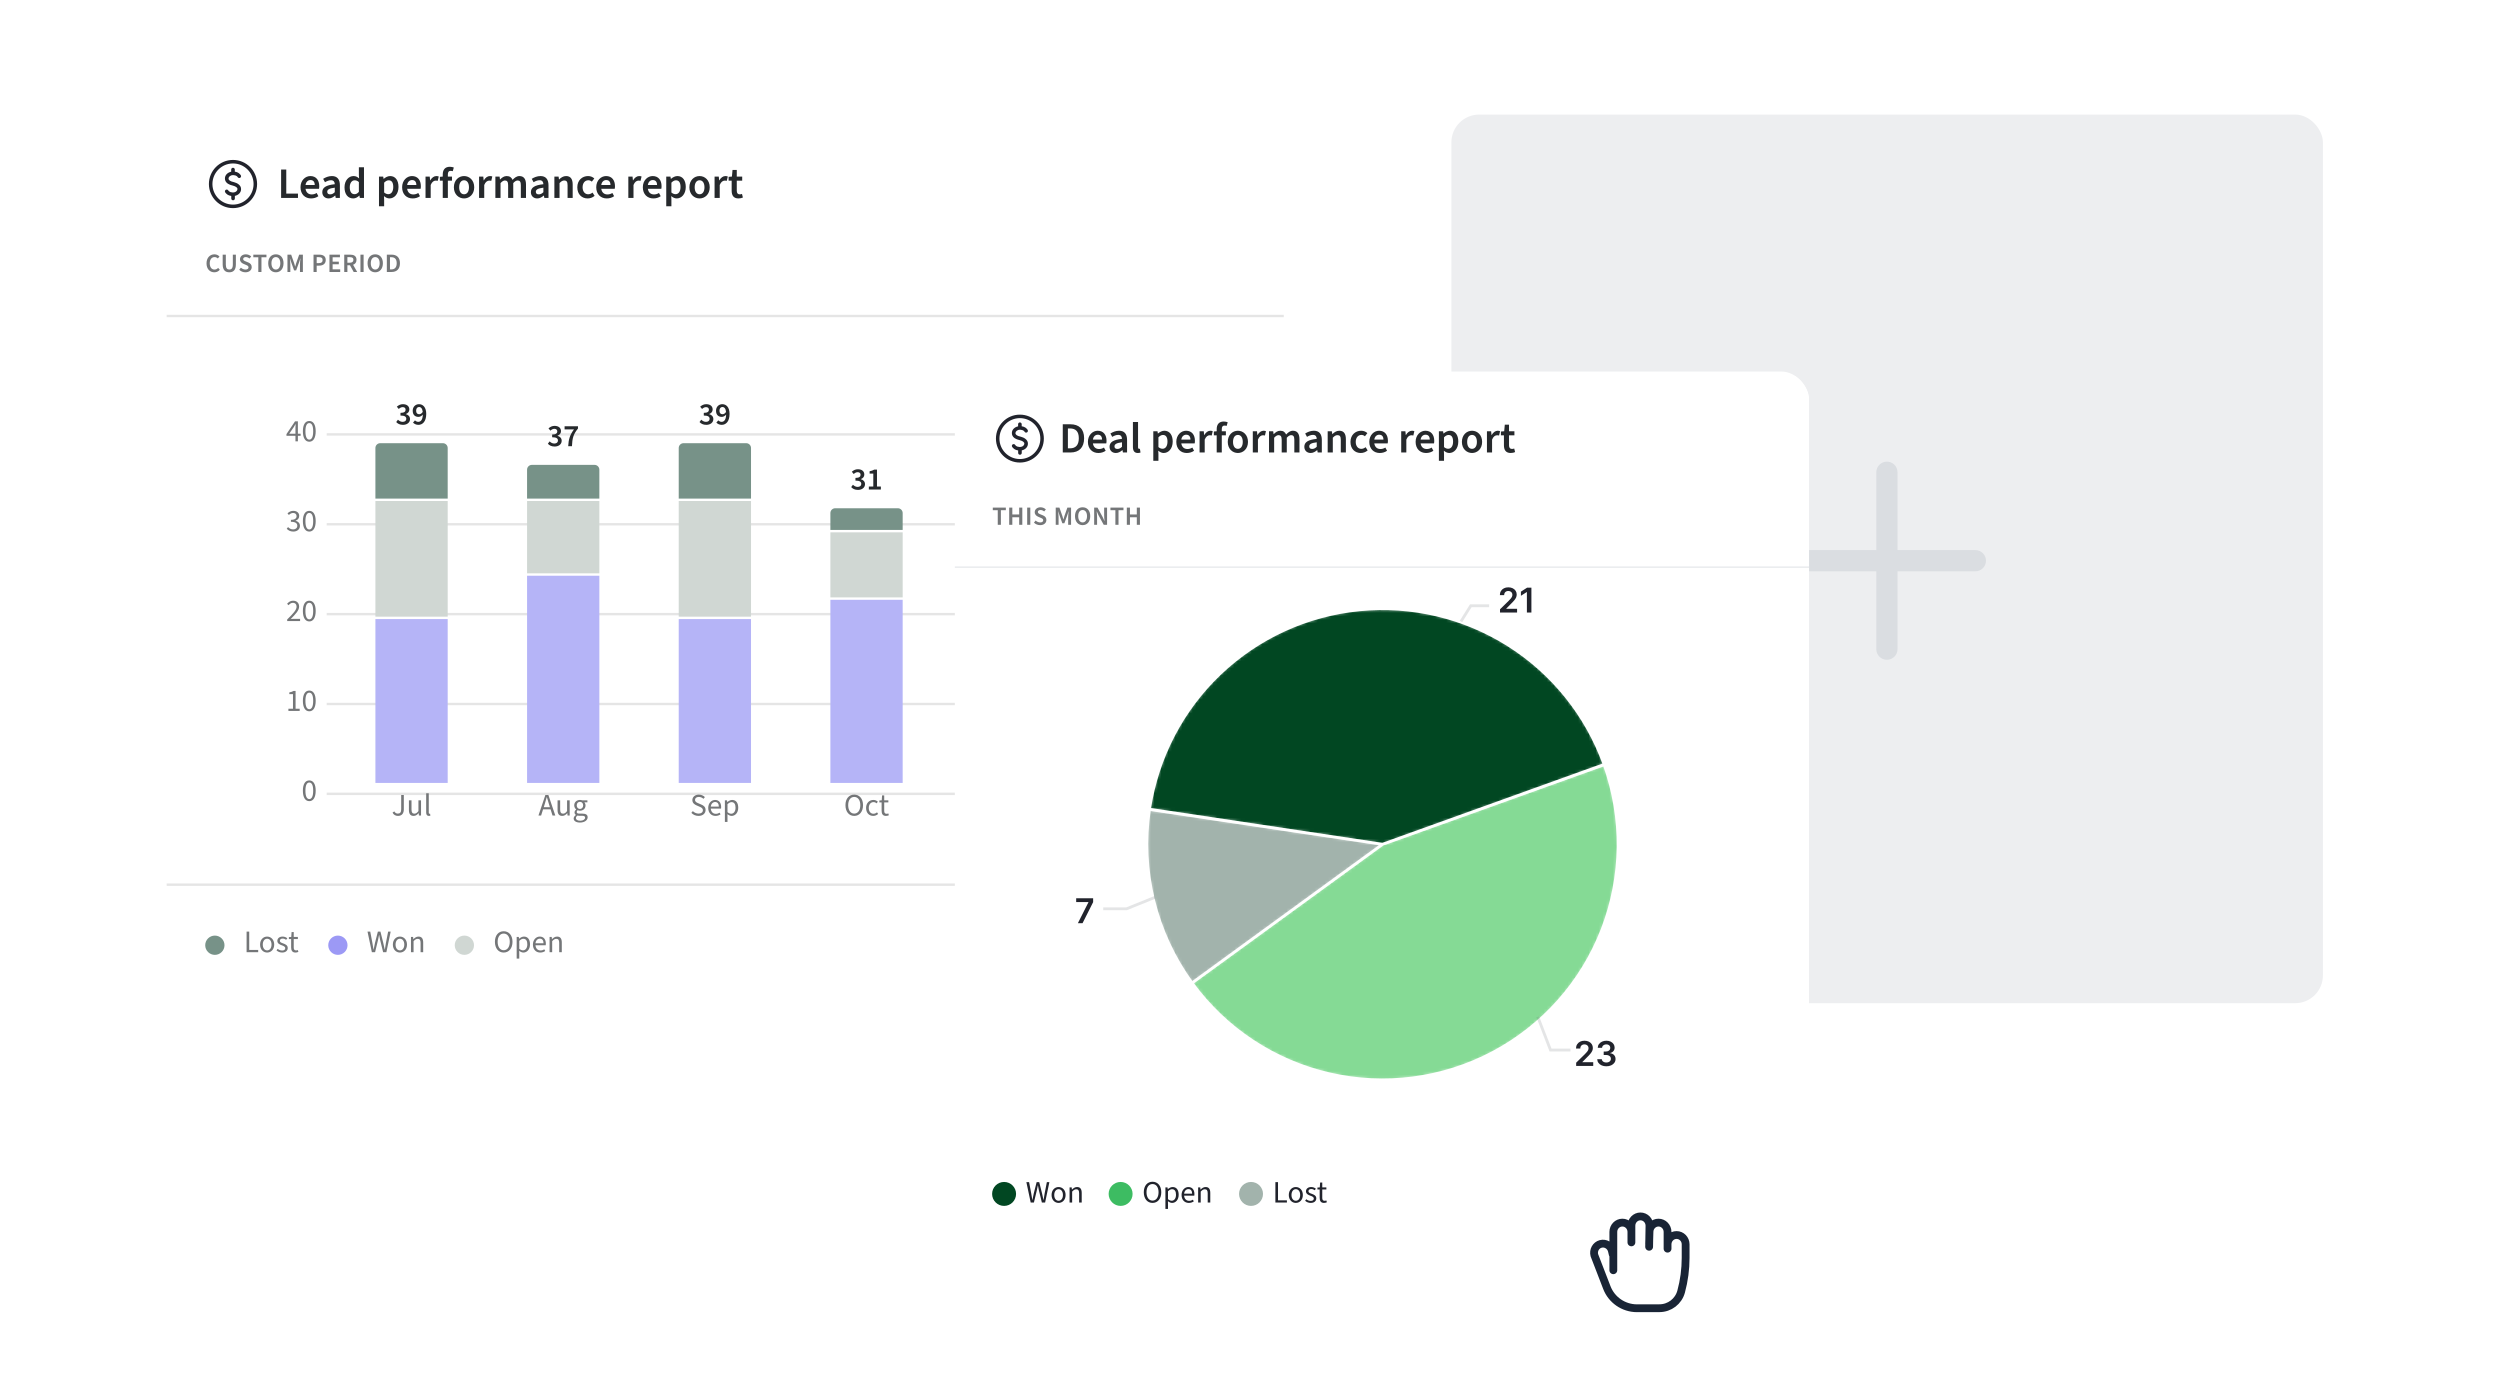
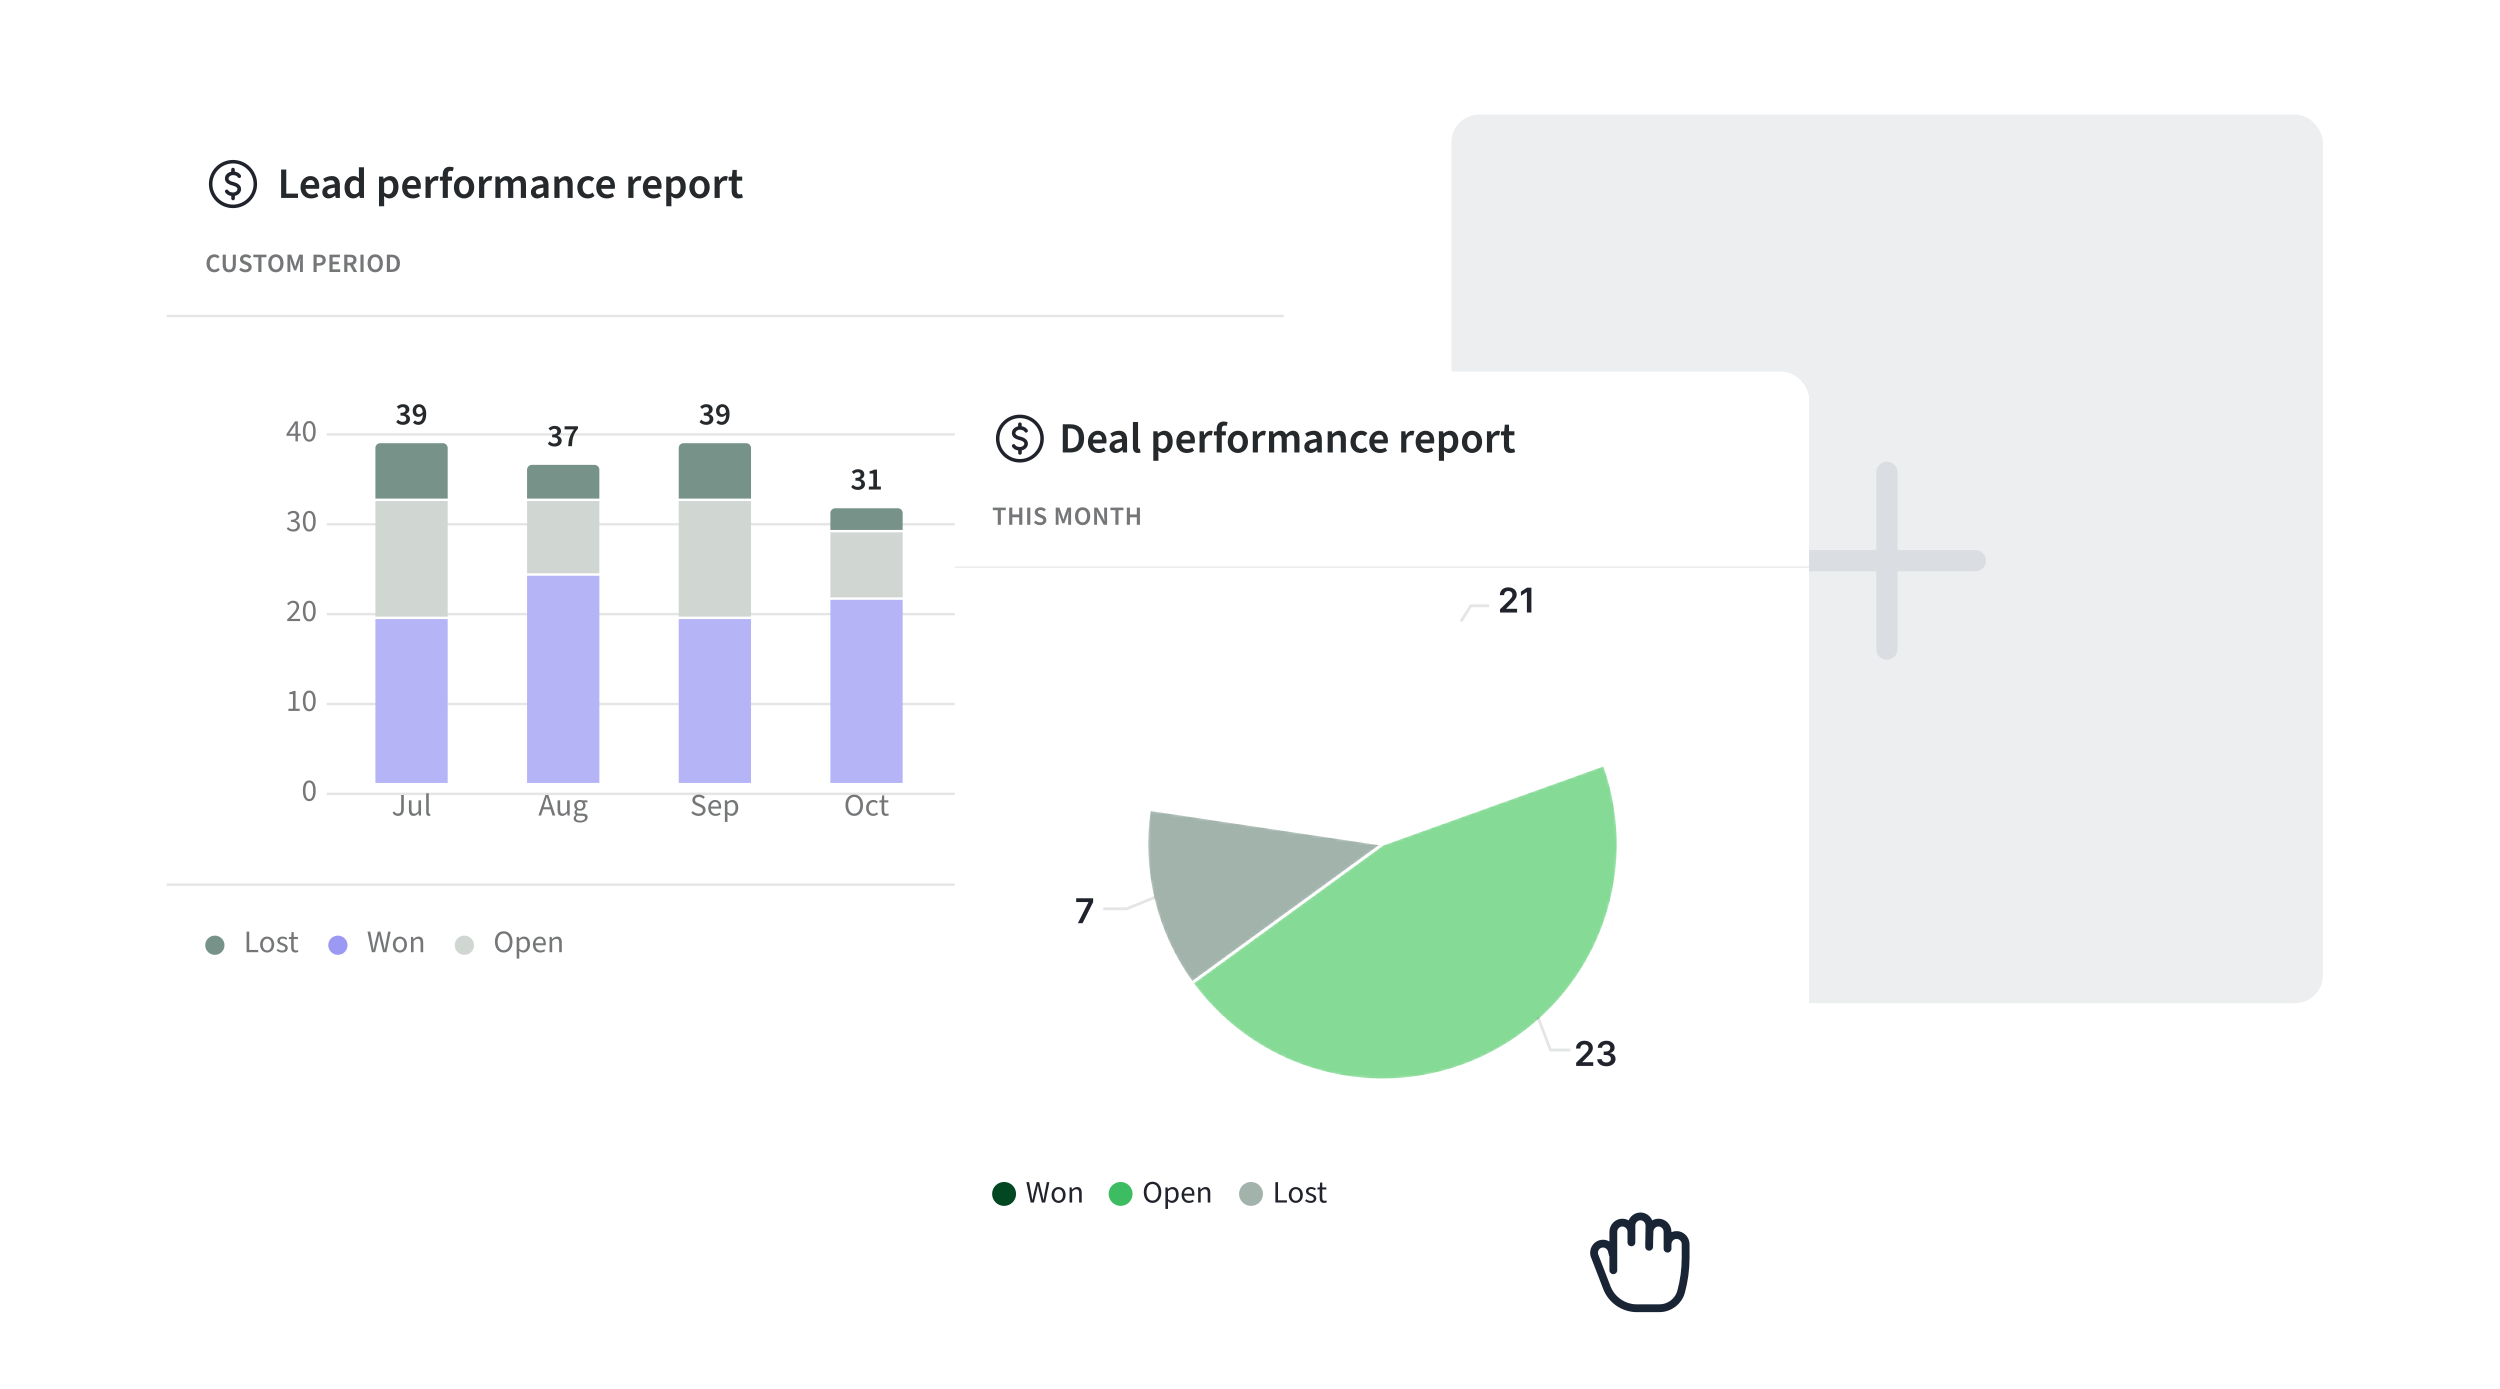
<svg xmlns="http://www.w3.org/2000/svg" width="720" height="400" viewBox="0 0 720 400" fill="none">
  <rect x="418" y="33" width="251" height="255.922" rx="8" fill="#EDEEF0" />
  <path d="M543.429 132.951C545.117 132.951 546.486 134.32 546.486 136.008V158.427H568.905C570.593 158.427 571.962 159.796 571.962 161.484C571.962 163.173 570.593 164.541 568.905 164.541H546.486V186.96C546.486 188.649 545.117 190.017 543.429 190.017C541.741 190.017 540.372 188.649 540.372 186.96V164.541H517.953C516.265 164.541 514.896 163.173 514.896 161.484C514.896 159.796 516.265 158.427 517.953 158.427H540.372V136.008C540.372 134.32 541.741 132.951 543.429 132.951Z" fill="#DADDE1" />
  <g filter="url(#filter0_d_8295_67844)">
    <g clip-path="url(#clip0_8295_67844)">
      <rect x="48" y="33" width="321.726" height="253.082" rx="8" fill="white" />
      <path d="M60.163 53C60.163 49.167 63.27 46.06 67.103 46.06C70.936 46.06 74.043 49.167 74.043 53C74.043 56.833 70.936 59.94 67.103 59.94C63.27 59.94 60.163 56.833 60.163 53ZM67.103 47.076C63.831 47.076 61.179 49.728 61.179 53C61.179 56.272 63.831 58.924 67.103 58.924C70.375 58.924 73.027 56.272 73.027 53C73.027 49.728 70.375 47.076 67.103 47.076ZM66.601 57.164C66.601 57.451 66.835 57.684 67.122 57.684C67.409 57.684 67.642 57.451 67.642 57.164V56.415C68.633 56.206 69.428 55.48 69.428 54.474C69.428 54.185 69.37 53.918 69.23 53.669C69.095 53.426 68.901 53.234 68.682 53.063C68.278 52.748 67.91 52.632 67.504 52.503C67.444 52.484 67.383 52.465 67.321 52.445C67.206 52.407 67.088 52.378 66.989 52.353L66.936 52.339C66.82 52.31 66.725 52.283 66.633 52.248C66.528 52.207 66.399 52.14 66.287 52.076C66.233 52.045 66.187 52.018 66.154 51.998L66.126 51.98C65.991 51.872 65.922 51.784 65.883 51.71C65.845 51.635 65.819 51.54 65.819 51.389C65.819 50.981 66.262 50.462 67.111 50.429C67.118 50.429 67.125 50.429 67.132 50.429C67.149 50.428 67.167 50.428 67.186 50.428C67.668 50.451 67.962 50.576 68.14 50.693C68.321 50.812 68.414 50.944 68.466 51.027C68.618 51.271 68.939 51.345 69.183 51.193C69.427 51.041 69.501 50.72 69.349 50.476C69.251 50.318 69.062 50.053 68.712 49.823C68.437 49.642 68.081 49.495 67.624 49.426L67.624 48.836C67.624 48.549 67.391 48.316 67.103 48.316C66.816 48.316 66.583 48.549 66.583 48.836L66.583 49.452C65.598 49.664 64.778 50.379 64.778 51.389C64.778 51.667 64.828 51.934 64.958 52.187C65.087 52.437 65.277 52.639 65.505 52.816L65.523 52.831L65.543 52.843L65.544 52.844L65.545 52.844L65.549 52.847L65.563 52.856C65.574 52.863 65.59 52.873 65.61 52.885C65.65 52.91 65.706 52.943 65.772 52.981C65.899 53.053 66.08 53.15 66.257 53.218C66.41 53.278 66.556 53.317 66.678 53.348L66.743 53.364C66.841 53.389 66.919 53.409 66.998 53.435C67.07 53.458 67.135 53.479 67.196 53.498C67.605 53.63 67.792 53.69 68.042 53.885C68.2 54.007 68.278 54.1 68.322 54.177C68.361 54.247 68.387 54.333 68.387 54.474C68.387 54.898 67.961 55.409 67.107 55.434C67.093 55.434 67.049 55.435 67.021 55.435C66.539 55.411 66.245 55.287 66.066 55.169C65.885 55.05 65.792 54.919 65.74 54.836C65.588 54.592 65.267 54.517 65.023 54.669C64.78 54.821 64.705 55.142 64.857 55.386C64.956 55.544 65.144 55.809 65.495 56.039C65.773 56.222 66.135 56.371 66.601 56.439V57.164ZM65.825 52.406L65.543 52.843C65.543 52.843 65.543 52.843 65.825 52.406Z" fill="#21232C" />
      <path d="M80.959 57V48.831H82.446V55.751H85.818V57H80.959ZM89.569 57.15C87.87 57.15 86.546 55.976 86.546 53.927C86.546 51.928 87.945 50.704 89.381 50.704C91.043 50.704 91.942 51.904 91.942 53.627C91.942 53.927 91.917 54.152 91.867 54.377H87.995C88.145 55.401 88.794 56.001 89.769 56.001C90.293 56.001 90.768 55.851 91.193 55.576L91.692 56.5C91.118 56.925 90.368 57.15 89.569 57.15ZM87.995 53.278H90.643C90.643 52.378 90.218 51.854 89.419 51.854C88.719 51.854 88.12 52.353 87.995 53.278ZM94.641 57.15C93.567 57.15 92.818 56.425 92.818 55.351C92.818 54.002 93.892 53.328 96.415 53.053C96.39 52.428 96.14 51.904 95.316 51.904C94.716 51.904 94.142 52.153 93.592 52.478L93.067 51.504C93.742 51.079 94.616 50.704 95.591 50.704C97.115 50.704 97.889 51.654 97.889 53.365V57H96.69L96.565 56.325H96.515C95.966 56.8 95.366 57.15 94.641 57.15ZM95.091 55.976C95.591 55.976 95.966 55.776 96.415 55.351V54.052C94.741 54.252 94.242 54.627 94.242 55.251C94.242 55.776 94.591 55.976 95.091 55.976ZM101.744 57.15C100.208 57.15 99.221 55.963 99.221 53.94C99.221 51.928 100.47 50.704 101.819 50.704C102.506 50.704 102.943 50.967 103.418 51.379L103.356 50.392V48.181H104.83V57H103.63L103.518 56.338H103.468C103.018 56.788 102.394 57.15 101.744 57.15ZM102.107 55.926C102.569 55.926 102.968 55.726 103.356 55.251V52.428C102.943 52.053 102.544 51.928 102.132 51.928C101.37 51.928 100.732 52.653 100.732 53.915C100.732 55.239 101.232 55.926 102.107 55.926ZM109.147 59.411V50.854H110.359L110.471 51.504H110.509C111.033 51.067 111.683 50.704 112.357 50.704C113.881 50.704 114.768 51.941 114.768 53.84C114.768 55.938 113.519 57.15 112.157 57.15C111.608 57.15 111.071 56.9 110.583 56.475L110.633 57.5V59.411H109.147ZM111.833 55.926C112.632 55.926 113.257 55.226 113.257 53.852C113.257 52.641 112.857 51.928 111.945 51.928C111.508 51.928 111.096 52.141 110.633 52.603V55.439C111.058 55.801 111.483 55.926 111.833 55.926ZM118.833 57.15C117.134 57.15 115.81 55.976 115.81 53.927C115.81 51.928 117.209 50.704 118.646 50.704C120.307 50.704 121.207 51.904 121.207 53.627C121.207 53.927 121.182 54.152 121.132 54.377H117.259C117.409 55.401 118.059 56.001 119.033 56.001C119.558 56.001 120.032 55.851 120.457 55.576L120.957 56.5C120.382 56.925 119.633 57.15 118.833 57.15ZM117.259 53.278H119.907C119.907 52.378 119.483 51.854 118.683 51.854C117.984 51.854 117.384 52.353 117.259 53.278ZM122.553 57V50.854H123.765L123.877 51.953H123.915C124.365 51.154 125.014 50.704 125.664 50.704C125.976 50.704 126.176 50.754 126.363 50.829L126.063 52.091C125.876 52.041 125.726 52.016 125.476 52.016C124.989 52.016 124.402 52.341 124.04 53.278V57H122.553ZM127.512 57V52.028H126.688V50.929L127.512 50.854V50.255C127.512 48.98 128.099 48.031 129.561 48.031C130.01 48.031 130.435 48.144 130.697 48.243L130.398 49.305C130.173 49.243 129.96 49.205 129.76 49.205C129.248 49.205 128.986 49.53 128.986 50.23V50.854H130.173V52.028H128.986V57H127.512ZM133.652 57.15C132.116 57.15 130.717 55.976 130.717 53.94C130.717 51.891 132.116 50.704 133.652 50.704C135.176 50.704 136.575 51.891 136.575 53.94C136.575 55.976 135.176 57.15 133.652 57.15ZM133.652 55.951C134.539 55.951 135.064 55.151 135.064 53.94C135.064 52.715 134.539 51.916 133.652 51.916C132.766 51.916 132.241 52.715 132.241 53.94C132.241 55.151 132.766 55.951 133.652 55.951ZM137.972 57V50.854H139.184L139.296 51.953H139.334C139.784 51.154 140.433 50.704 141.083 50.704C141.395 50.704 141.595 50.754 141.782 50.829L141.482 52.091C141.295 52.041 141.145 52.016 140.895 52.016C140.408 52.016 139.821 52.341 139.459 53.278V57H137.972ZM142.669 57V50.854H143.88L143.993 51.691H144.03C144.555 51.154 145.142 50.704 145.917 50.704C146.816 50.704 147.328 51.117 147.615 51.804C148.202 51.179 148.802 50.704 149.589 50.704C150.888 50.704 151.488 51.604 151.488 53.153V57H150.001V53.34C150.001 52.341 149.714 51.978 149.077 51.978C148.702 51.978 148.277 52.216 147.815 52.728V57H146.341V53.34C146.341 52.341 146.041 51.978 145.417 51.978C145.042 51.978 144.617 52.216 144.155 52.728V57H142.669ZM154.72 57.15C153.645 57.15 152.896 56.425 152.896 55.351C152.896 54.002 153.97 53.328 156.493 53.053C156.468 52.428 156.219 51.904 155.394 51.904C154.794 51.904 154.22 52.153 153.67 52.478L153.146 51.504C153.82 51.079 154.695 50.704 155.669 50.704C157.193 50.704 157.967 51.654 157.967 53.365V57H156.768L156.643 56.325H156.593C156.044 56.8 155.444 57.15 154.72 57.15ZM155.169 55.976C155.669 55.976 156.044 55.776 156.493 55.351V54.052C154.819 54.252 154.32 54.627 154.32 55.251C154.32 55.776 154.67 55.976 155.169 55.976ZM159.661 57V50.854H160.873L160.986 51.679H161.023C161.573 51.154 162.197 50.704 163.034 50.704C164.358 50.704 164.933 51.604 164.933 53.153V57H163.459V53.34C163.459 52.341 163.172 51.978 162.522 51.978C161.985 51.978 161.635 52.228 161.148 52.728V57H159.661ZM169.237 57.15C167.563 57.15 166.264 55.976 166.264 53.94C166.264 51.891 167.713 50.704 169.362 50.704C170.136 50.704 170.711 50.992 171.16 51.391L170.448 52.316C170.136 52.041 169.824 51.916 169.437 51.916C168.462 51.916 167.788 52.715 167.788 53.94C167.788 55.151 168.45 55.951 169.387 55.951C169.874 55.951 170.298 55.751 170.648 55.464L171.248 56.4C170.661 56.913 169.936 57.15 169.237 57.15ZM174.739 57.15C173.041 57.15 171.716 55.976 171.716 53.927C171.716 51.928 173.116 50.704 174.552 50.704C176.213 50.704 177.113 51.904 177.113 53.627C177.113 53.927 177.088 54.152 177.038 54.377H173.165C173.315 55.401 173.965 56.001 174.939 56.001C175.464 56.001 175.939 55.851 176.363 55.576L176.863 56.5C176.288 56.925 175.539 57.15 174.739 57.15ZM173.165 53.278H175.814C175.814 52.378 175.389 51.854 174.59 51.854C173.89 51.854 173.29 52.353 173.165 53.278ZM180.96 57V50.854H182.172L182.284 51.953H182.322C182.771 51.154 183.421 50.704 184.071 50.704C184.383 50.704 184.583 50.754 184.77 50.829L184.47 52.091C184.283 52.041 184.133 52.016 183.883 52.016C183.396 52.016 182.809 52.341 182.447 53.278V57H180.96ZM188.158 57.15C186.459 57.15 185.135 55.976 185.135 53.927C185.135 51.928 186.534 50.704 187.971 50.704C189.632 50.704 190.531 51.904 190.531 53.627C190.531 53.927 190.506 54.152 190.456 54.377H186.584C186.734 55.401 187.383 56.001 188.358 56.001C188.882 56.001 189.357 55.851 189.782 55.576L190.281 56.5C189.707 56.925 188.957 57.15 188.158 57.15ZM186.584 53.278H189.232C189.232 52.378 188.807 51.854 188.008 51.854C187.308 51.854 186.709 52.353 186.584 53.278ZM191.878 59.411V50.854H193.09L193.202 51.504H193.24C193.764 51.067 194.414 50.704 195.088 50.704C196.612 50.704 197.499 51.941 197.499 53.84C197.499 55.938 196.25 57.15 194.888 57.15C194.339 57.15 193.802 56.9 193.314 56.475L193.364 57.5V59.411H191.878ZM194.564 55.926C195.363 55.926 195.988 55.226 195.988 53.852C195.988 52.641 195.588 51.928 194.676 51.928C194.239 51.928 193.827 52.141 193.364 52.603V55.439C193.789 55.801 194.214 55.926 194.564 55.926ZM201.477 57.15C199.94 57.15 198.541 55.976 198.541 53.94C198.541 51.891 199.94 50.704 201.477 50.704C203.001 50.704 204.4 51.891 204.4 53.94C204.4 55.976 203.001 57.15 201.477 57.15ZM201.477 55.951C202.364 55.951 202.888 55.151 202.888 53.94C202.888 52.715 202.364 51.916 201.477 51.916C200.59 51.916 200.065 52.715 200.065 53.94C200.065 55.151 200.59 55.951 201.477 55.951ZM205.797 57V50.854H207.008L207.121 51.953H207.158C207.608 51.154 208.257 50.704 208.907 50.704C209.219 50.704 209.419 50.754 209.606 50.829L209.307 52.091C209.119 52.041 208.969 52.016 208.72 52.016C208.232 52.016 207.645 52.341 207.283 53.278V57H205.797ZM212.679 57.15C211.243 57.15 210.718 56.251 210.718 54.914V52.028H209.844V50.929L210.793 50.854L210.968 48.943H212.192V50.854H213.753V52.028H212.192V54.914C212.192 55.626 212.479 55.976 213.054 55.976C213.266 55.976 213.478 55.938 213.691 55.851L213.953 56.888C213.628 57.038 213.179 57.15 212.679 57.15Z" fill="#26292C" />
      <path d="M61.729 78.42C60.477 78.42 59.477 77.504 59.477 75.847C59.477 74.214 60.5 73.244 61.768 73.244C62.394 73.244 62.897 73.534 63.21 73.878L62.729 74.435C62.47 74.183 62.172 74.038 61.783 74.038C60.989 74.038 60.409 74.71 60.409 75.824C60.409 76.946 60.935 77.633 61.768 77.633C62.203 77.633 62.546 77.458 62.821 77.153L63.31 77.695C62.89 78.175 62.371 78.42 61.729 78.42ZM66.04 78.42C64.872 78.42 64.132 77.771 64.132 76.13V73.336H65.04V76.198C65.04 77.275 65.437 77.633 66.04 77.633C66.643 77.633 67.055 77.275 67.055 76.198V73.336H67.933V76.13C67.933 77.771 67.208 78.42 66.04 78.42ZM70.694 78.42C70.007 78.42 69.366 78.168 68.893 77.687L69.381 77.091C69.74 77.435 70.236 77.633 70.717 77.633C71.267 77.633 71.572 77.382 71.572 77C71.572 76.603 71.251 76.473 70.801 76.282L70.122 75.985C69.625 75.778 69.114 75.389 69.114 74.664C69.114 73.862 69.816 73.244 70.793 73.244C71.396 73.244 71.954 73.488 72.343 73.862L71.854 74.458C71.541 74.191 71.175 74.038 70.793 74.038C70.328 74.038 70.03 74.252 70.03 74.611C70.03 74.992 70.404 75.13 70.816 75.305L71.488 75.58C72.083 75.832 72.496 76.206 72.496 76.931C72.496 77.74 71.824 78.42 70.694 78.42ZM74.393 78.328V74.099H72.958V73.336H76.737V74.099H75.301V78.328H74.393ZM79.452 78.42C78.146 78.42 77.246 77.427 77.246 75.809C77.246 74.198 78.146 73.244 79.452 73.244C80.757 73.244 81.658 74.198 81.658 75.809C81.658 77.427 80.757 78.42 79.452 78.42ZM79.452 77.633C80.223 77.633 80.727 76.924 80.727 75.809C80.727 74.702 80.223 74.038 79.452 74.038C78.673 74.038 78.177 74.702 78.177 75.809C78.177 76.924 78.673 77.633 79.452 77.633ZM82.787 78.328V73.336H83.856L84.711 75.778C84.818 76.099 84.91 76.389 85.001 76.756H85.032C85.123 76.389 85.2 76.099 85.307 75.778L86.162 73.336H87.23V78.328H86.391V76.053C86.391 75.58 86.467 74.893 86.528 74.435H86.497L86.1 75.641L85.291 77.87H84.696L83.902 75.641L83.505 74.435H83.475C83.536 74.893 83.612 75.58 83.612 76.053V78.328H82.787ZM90.296 78.328V73.336H91.876C92.983 73.336 93.815 73.725 93.815 74.885C93.815 76 92.983 76.504 91.907 76.504H91.205V78.328H90.296ZM91.205 75.778H91.838C92.571 75.778 92.915 75.488 92.915 74.885C92.915 74.275 92.533 74.061 91.808 74.061H91.205V75.778ZM94.886 78.328V73.336H97.901V74.099H95.794V75.351H97.58V76.114H95.794V77.565H97.977V78.328H94.886ZM99.139 78.328V73.336H100.826C101.872 73.336 102.674 73.702 102.674 74.824C102.674 75.58 102.284 76.046 101.689 76.252L102.872 78.328H101.857L100.788 76.389H100.048V78.328H99.139ZM100.048 75.664H100.735C101.414 75.664 101.781 75.382 101.781 74.824C101.781 74.259 101.414 74.061 100.735 74.061H100.048V75.664ZM103.811 78.328V73.336H104.719V78.328H103.811ZM108.065 78.42C106.76 78.42 105.859 77.427 105.859 75.809C105.859 74.198 106.76 73.244 108.065 73.244C109.371 73.244 110.271 74.198 110.271 75.809C110.271 77.427 109.371 78.42 108.065 78.42ZM108.065 77.633C108.836 77.633 109.34 76.924 109.34 75.809C109.34 74.702 108.836 74.038 108.065 74.038C107.287 74.038 106.791 74.702 106.791 75.809C106.791 76.924 107.287 77.633 108.065 77.633ZM111.409 78.328V73.336H112.745C114.271 73.336 115.187 74.153 115.187 75.809C115.187 77.473 114.271 78.328 112.79 78.328H111.409ZM112.317 77.595H112.684C113.676 77.595 114.248 77.038 114.248 75.809C114.248 74.588 113.676 74.076 112.684 74.076H112.317V77.595Z" fill="#747678" />
      <g clip-path="url(#clip1_8295_67844)">
        <rect x="48" y="90.654" width="322" height="0.694" fill="#E5E5E5" />
      </g>
      <path d="M83.286 124.924H85.09V123.255C85.09 122.958 85.117 122.461 85.135 122.155H85.099C84.955 122.425 84.793 122.678 84.63 122.967L83.286 124.924ZM85.09 127.107V125.52H82.501V125.023L84.964 121.352H85.794V124.924H86.579V125.52H85.794V127.107H85.09ZM89.078 127.216C87.924 127.216 87.229 126.142 87.229 124.212C87.229 122.281 87.924 121.243 89.078 121.243C90.224 121.243 90.919 122.281 90.919 124.212C90.919 126.142 90.224 127.216 89.078 127.216ZM89.078 126.611C89.746 126.611 90.197 125.899 90.197 124.212C90.197 122.524 89.746 121.848 89.078 121.848C88.411 121.848 87.96 122.524 87.96 124.212C87.96 125.899 88.411 126.611 89.078 126.611Z" fill="#747678" />
      <g clip-path="url(#clip2_8295_67844)">
        <rect x="94.092" y="124.76" width="259.059" height="0.694" fill="#E5E5E5" />
      </g>
      <path d="M84.477 153.095C83.557 153.095 82.97 152.707 82.582 152.283L82.961 151.795C83.304 152.156 83.755 152.472 84.432 152.472C85.126 152.472 85.623 152.066 85.623 151.426C85.623 150.74 85.153 150.28 83.782 150.28V149.712C85 149.712 85.415 149.242 85.415 148.638C85.415 148.088 85.036 147.736 84.423 147.736C83.945 147.736 83.538 147.979 83.196 148.313L82.799 147.844C83.241 147.429 83.773 147.122 84.45 147.122C85.451 147.122 86.173 147.655 86.173 148.584C86.173 149.278 85.758 149.721 85.135 149.955V149.991C85.83 150.154 86.38 150.659 86.38 151.453C86.38 152.472 85.532 153.095 84.477 153.095ZM89.078 153.095C87.924 153.095 87.229 152.021 87.229 150.09C87.229 148.16 87.924 147.122 89.078 147.122C90.224 147.122 90.919 148.16 90.919 150.09C90.919 152.021 90.224 153.095 89.078 153.095ZM89.078 152.49C89.746 152.49 90.197 151.777 90.197 150.09C90.197 148.403 89.746 147.727 89.078 147.727C88.411 147.727 87.96 148.403 87.96 150.09C87.96 151.777 88.411 152.49 89.078 152.49Z" fill="#747678" />
      <g clip-path="url(#clip3_8295_67844)">
        <rect x="94.092" y="150.639" width="259.059" height="0.694" fill="#E5E5E5" />
      </g>
      <path d="M82.709 178.865V178.405C84.423 176.727 85.415 175.663 85.415 174.733C85.415 174.075 85.054 173.615 84.323 173.615C83.845 173.615 83.43 173.921 83.106 174.3L82.681 173.894C83.16 173.353 83.674 173.001 84.414 173.001C85.478 173.001 86.146 173.678 86.146 174.688C86.146 175.807 85.135 176.844 83.737 178.27C84.053 178.243 84.405 178.225 84.702 178.225H86.425V178.865H82.709ZM89.078 178.973C87.924 178.973 87.229 177.9 87.229 175.969C87.229 174.039 87.924 173.001 89.078 173.001C90.224 173.001 90.919 174.039 90.919 175.969C90.919 177.9 90.224 178.973 89.078 178.973ZM89.078 178.369C89.746 178.369 90.197 177.656 90.197 175.969C90.197 174.282 89.746 173.606 89.078 173.606C88.411 173.606 87.96 174.282 87.96 175.969C87.96 177.656 88.411 178.369 89.078 178.369Z" fill="#747678" />
      <g clip-path="url(#clip4_8295_67844)">
        <rect x="94.092" y="176.518" width="259.059" height="0.694" fill="#E5E5E5" />
      </g>
      <path d="M83.06 204.746V204.124H84.377V199.902H83.322V199.414C83.854 199.324 84.233 199.18 84.549 198.99H85.126V204.124H86.308V204.746H83.06ZM89.078 204.854C87.924 204.854 87.229 203.781 87.229 201.85C87.229 199.92 87.924 198.882 89.078 198.882C90.224 198.882 90.919 199.92 90.919 201.85C90.919 203.781 90.224 204.854 89.078 204.854ZM89.078 204.25C89.746 204.25 90.197 203.537 90.197 201.85C90.197 200.163 89.746 199.487 89.078 199.487C88.411 199.487 87.96 200.163 87.96 201.85C87.96 203.537 88.411 204.25 89.078 204.25Z" fill="#747678" />
      <g clip-path="url(#clip5_8295_67844)">
        <rect x="94.092" y="202.398" width="259.059" height="0.694" fill="#E5E5E5" />
      </g>
      <path d="M89.078 230.733C87.924 230.733 87.229 229.66 87.229 227.729C87.229 225.798 87.924 224.761 89.078 224.761C90.224 224.761 90.919 225.798 90.919 227.729C90.919 229.66 90.224 230.733 89.078 230.733ZM89.078 230.129C89.746 230.129 90.197 229.416 90.197 227.729C90.197 226.042 89.746 225.365 89.078 225.365C88.411 225.365 87.96 226.042 87.96 227.729C87.96 229.416 88.411 230.129 89.078 230.129Z" fill="#747678" />
      <g clip-path="url(#clip6_8295_67844)">
        <rect x="94.092" y="228.277" width="259.059" height="0.694" fill="#E5E5E5" />
      </g>
      <path d="M116.057 122.358C115.128 122.358 114.515 122.006 114.109 121.546L114.614 120.87C114.957 121.213 115.399 121.492 115.967 121.492C116.581 121.492 117.014 121.176 117.014 120.644C117.014 120.058 116.635 119.679 115.336 119.679V118.903C116.454 118.903 116.815 118.524 116.815 118.001C116.815 117.532 116.508 117.252 115.985 117.252C115.543 117.252 115.191 117.46 114.839 117.784L114.289 117.126C114.785 116.693 115.336 116.404 116.03 116.404C117.131 116.404 117.889 116.954 117.889 117.92C117.889 118.56 117.519 118.993 116.896 119.237V119.273C117.573 119.453 118.087 119.94 118.087 120.698C118.087 121.745 117.167 122.358 116.057 122.358ZM119.843 118.29C119.843 118.957 120.177 119.3 120.728 119.3C121.061 119.3 121.458 119.101 121.747 118.632C121.639 117.631 121.224 117.216 120.683 117.216C120.213 117.216 119.843 117.595 119.843 118.29ZM120.493 122.358C119.798 122.358 119.293 122.061 118.95 121.709L119.519 121.059C119.735 121.303 120.087 121.492 120.439 121.492C121.152 121.492 121.729 120.96 121.774 119.399C121.44 119.814 120.944 120.067 120.529 120.067C119.546 120.067 118.86 119.489 118.86 118.29C118.86 117.135 119.681 116.404 120.673 116.404C121.792 116.404 122.757 117.27 122.757 119.21C122.757 121.429 121.675 122.358 120.493 122.358Z" fill="#26292C" />
      <path d="M108.117 129.025C108.117 128.258 108.738 127.637 109.505 127.637H127.548C128.314 127.637 128.936 128.258 128.936 129.025V143.598H108.117V129.025Z" fill="#779288" />
      <rect x="108.117" y="144.291" width="20.819" height="33.31" fill="#D0D7D3" />
      <rect x="108.117" y="178.297" width="20.819" height="47.19" fill="#B5B4F7" />
      <path d="M114.623 234.983C113.91 234.983 113.378 234.668 113.053 234.027L113.559 233.684C113.811 234.126 114.145 234.316 114.578 234.316C115.228 234.316 115.543 233.955 115.543 233.044V228.957H116.301V233.107C116.301 234.153 115.814 234.983 114.623 234.983ZM119.111 234.983C118.182 234.983 117.767 234.388 117.767 233.269V230.491H118.516V233.17C118.516 233.982 118.768 234.334 119.346 234.334C119.788 234.334 120.104 234.108 120.509 233.594V230.491H121.258V234.875H120.645L120.582 234.189H120.555C120.149 234.668 119.716 234.983 119.111 234.983ZM123.522 234.983C122.963 234.983 122.737 234.622 122.737 233.991V228.452H123.486V234.045C123.486 234.28 123.585 234.361 123.703 234.361C123.748 234.361 123.784 234.361 123.856 234.343L123.955 234.902C123.847 234.956 123.712 234.983 123.522 234.983Z" fill="#747678" />
      <path d="M159.735 128.604C158.806 128.604 158.193 128.253 157.787 127.792L158.292 127.116C158.635 127.459 159.077 127.738 159.645 127.738C160.259 127.738 160.692 127.423 160.692 126.89C160.692 126.304 160.313 125.925 159.014 125.925V125.149C160.132 125.149 160.493 124.77 160.493 124.247C160.493 123.778 160.186 123.498 159.663 123.498C159.221 123.498 158.869 123.706 158.517 124.03L157.967 123.372C158.463 122.939 159.014 122.65 159.708 122.65C160.809 122.65 161.567 123.2 161.567 124.166C161.567 124.806 161.197 125.239 160.574 125.483V125.519C161.251 125.699 161.765 126.187 161.765 126.944C161.765 127.991 160.845 128.604 159.735 128.604ZM163.639 128.496C163.747 126.475 164.162 125.212 165.308 123.661H162.601V122.758H166.462V123.408C165.091 125.095 164.82 126.259 164.721 128.496H163.639Z" fill="#26292C" />
      <path d="M151.795 135.271C151.795 134.504 152.416 133.883 153.183 133.883H171.226C171.992 133.883 172.614 134.504 172.614 135.271V143.598H151.795V135.271Z" fill="#779288" />
      <rect x="151.795" y="144.293" width="20.819" height="20.819" fill="#D0D7D3" />
      <rect x="151.795" y="165.805" width="20.819" height="59.681" fill="#B5B4F7" />
      <path d="M156.886 231.573L156.607 232.466H158.375L158.095 231.573C157.879 230.915 157.689 230.265 157.5 229.579H157.464C157.283 230.265 157.094 230.915 156.886 231.573ZM155.073 234.875L157.067 228.957H157.933L159.927 234.875H159.124L158.564 233.08H156.408L155.84 234.875H155.073ZM161.921 234.983C160.992 234.983 160.577 234.388 160.577 233.269V230.491H161.326V233.17C161.326 233.982 161.578 234.334 162.156 234.334C162.598 234.334 162.914 234.108 163.32 233.594V230.491H164.068V234.875H163.455L163.392 234.189H163.365C162.959 234.668 162.526 234.983 161.921 234.983ZM167.027 236.896C165.953 236.896 165.214 236.472 165.214 235.714C165.214 235.344 165.457 234.992 165.854 234.722V234.686C165.638 234.55 165.466 234.316 165.466 233.973C165.466 233.603 165.719 233.314 165.944 233.161V233.125C165.656 232.89 165.376 232.466 165.376 231.943C165.376 230.987 166.134 230.382 167.027 230.382C167.27 230.382 167.487 230.427 167.649 230.491H169.174V231.068H168.281C168.488 231.266 168.633 231.591 168.633 231.961C168.633 232.899 167.92 233.486 167.027 233.486C166.81 233.486 166.576 233.432 166.377 233.332C166.215 233.468 166.098 233.612 166.098 233.856C166.098 234.126 166.278 234.325 166.865 234.325H167.713C168.732 234.325 169.246 234.649 169.246 235.371C169.246 236.192 168.389 236.896 167.027 236.896ZM167.027 232.98C167.532 232.98 167.956 232.584 167.956 231.943C167.956 231.311 167.541 230.924 167.027 230.924C166.513 230.924 166.098 231.302 166.098 231.943C166.098 232.584 166.522 232.98 167.027 232.98ZM167.135 236.373C167.965 236.373 168.515 235.94 168.515 235.488C168.515 235.082 168.209 234.947 167.631 234.947H166.883C166.711 234.947 166.504 234.929 166.314 234.875C165.998 235.101 165.863 235.362 165.863 235.615C165.863 236.084 166.341 236.373 167.135 236.373Z" fill="#747678" />
      <path d="M203.413 122.358C202.484 122.358 201.87 122.006 201.464 121.546L201.97 120.87C202.312 121.213 202.755 121.492 203.323 121.492C203.936 121.492 204.369 121.176 204.369 120.644C204.369 120.058 203.991 119.679 202.691 119.679V118.903C203.81 118.903 204.171 118.524 204.171 118.001C204.171 117.532 203.864 117.252 203.341 117.252C202.899 117.252 202.547 117.46 202.195 117.784L201.645 117.126C202.141 116.693 202.691 116.404 203.386 116.404C204.487 116.404 205.244 116.954 205.244 117.92C205.244 118.56 204.875 118.993 204.252 119.237V119.273C204.929 119.453 205.443 119.94 205.443 120.698C205.443 121.745 204.523 122.358 203.413 122.358ZM207.199 118.29C207.199 118.957 207.533 119.3 208.083 119.3C208.417 119.3 208.814 119.101 209.103 118.632C208.995 117.631 208.58 117.216 208.038 117.216C207.569 117.216 207.199 117.595 207.199 118.29ZM207.849 122.358C207.154 122.358 206.649 122.061 206.306 121.709L206.874 121.059C207.091 121.303 207.443 121.492 207.795 121.492C208.507 121.492 209.085 120.96 209.13 119.399C208.796 119.814 208.3 120.067 207.885 120.067C206.902 120.067 206.216 119.489 206.216 118.29C206.216 117.135 207.037 116.404 208.029 116.404C209.148 116.404 210.113 117.27 210.113 119.21C210.113 121.429 209.031 122.358 207.849 122.358Z" fill="#26292C" />
      <path d="M195.473 129.025C195.473 128.258 196.094 127.637 196.861 127.637H214.904C215.67 127.637 216.292 128.258 216.292 129.025V143.598H195.473V129.025Z" fill="#779288" />
      <rect x="195.473" y="144.291" width="20.819" height="33.31" fill="#D0D7D3" />
      <rect x="195.473" y="178.297" width="20.819" height="47.19" fill="#B5B4F7" />
      <path d="M201.187 234.983C200.338 234.983 199.626 234.649 199.112 234.099L199.536 233.603C199.969 234.045 200.573 234.316 201.196 234.316C201.971 234.316 202.431 233.928 202.431 233.359C202.431 232.755 201.998 232.565 201.448 232.322L200.591 231.943C200.041 231.708 199.4 231.293 199.4 230.418C199.4 229.516 200.185 228.849 201.259 228.849C201.98 228.849 202.594 229.146 203.009 229.561L202.594 230.067C202.233 229.724 201.773 229.516 201.259 229.516C200.6 229.516 200.167 229.85 200.167 230.373C200.167 230.942 200.681 231.158 201.141 231.348L201.989 231.717C202.675 232.006 203.207 232.421 203.207 233.296C203.207 234.234 202.431 234.983 201.187 234.983ZM206.06 234.983C204.887 234.983 203.967 234.135 203.967 232.683C203.967 231.257 204.932 230.382 205.933 230.382C207.052 230.382 207.693 231.176 207.693 232.439C207.693 232.602 207.684 232.737 207.657 232.881H204.707C204.77 233.783 205.32 234.379 206.15 234.379C206.574 234.379 206.944 234.262 207.251 234.054L207.512 234.532C207.133 234.803 206.664 234.983 206.06 234.983ZM204.707 232.304H207.025C207.025 231.438 206.619 230.978 205.952 230.978C205.338 230.978 204.797 231.465 204.707 232.304ZM208.767 236.724V230.491H209.381L209.444 230.996H209.471C209.868 230.662 210.364 230.382 210.869 230.382C211.997 230.382 212.61 231.257 212.61 232.62C212.61 234.108 211.708 234.983 210.707 234.983C210.31 234.983 209.895 234.794 209.498 234.478L209.516 235.245V236.724H208.767ZM210.58 234.352C211.302 234.352 211.834 233.702 211.834 232.62C211.834 231.654 211.501 231.014 210.68 231.014C210.31 231.014 209.94 231.212 209.516 231.609V233.901C209.913 234.234 210.292 234.352 210.58 234.352Z" fill="#747678" />
      <path d="M247.091 141.095C246.162 141.095 245.548 140.743 245.142 140.283L245.648 139.606C245.99 139.949 246.432 140.229 247.001 140.229C247.614 140.229 248.047 139.913 248.047 139.38C248.047 138.794 247.668 138.415 246.369 138.415V137.639C247.488 137.639 247.849 137.26 247.849 136.737C247.849 136.268 247.542 135.988 247.019 135.988C246.577 135.988 246.225 136.196 245.873 136.521L245.323 135.862C245.819 135.429 246.369 135.14 247.064 135.14C248.165 135.14 248.922 135.691 248.922 136.656C248.922 137.297 248.552 137.73 247.93 137.973V138.009C248.607 138.19 249.121 138.677 249.121 139.435C249.121 140.481 248.201 141.095 247.091 141.095ZM250.228 140.986V140.12H251.509V136.394H250.444V135.727C251.021 135.619 251.409 135.465 251.779 135.249H252.573V140.12H253.692V140.986H250.228Z" fill="#26292C" />
      <path d="M239.15 147.763C239.15 146.996 239.772 146.375 240.538 146.375H258.582C259.348 146.375 259.969 146.996 259.969 147.763V152.621H239.15V147.763Z" fill="#779288" />
      <rect x="239.15" y="153.314" width="20.819" height="18.737" fill="#D0D7D3" />
      <rect x="239.15" y="172.746" width="20.819" height="52.741" fill="#B5B4F7" />
      <path d="M246.018 234.983C244.529 234.983 243.492 233.792 243.492 231.889C243.492 229.994 244.529 228.849 246.018 228.849C247.507 228.849 248.553 230.003 248.553 231.889C248.553 233.792 247.507 234.983 246.018 234.983ZM246.018 234.316C247.074 234.316 247.768 233.368 247.768 231.889C247.768 230.418 247.074 229.516 246.018 229.516C244.962 229.516 244.277 230.418 244.277 231.889C244.277 233.368 244.962 234.316 246.018 234.316ZM251.486 234.983C250.322 234.983 249.429 234.144 249.429 232.692C249.429 231.221 250.412 230.382 251.54 230.382C252.117 230.382 252.514 230.608 252.821 230.896L252.451 231.366C252.207 231.14 251.928 231.005 251.576 231.005C250.782 231.005 250.205 231.681 250.205 232.692C250.205 233.693 250.746 234.361 251.549 234.361C251.955 234.361 252.316 234.18 252.577 233.946L252.902 234.424C252.505 234.785 252.009 234.983 251.486 234.983ZM255.16 234.983C254.222 234.983 253.906 234.388 253.906 233.513V231.095H253.256V230.536L253.942 230.491L254.032 229.083H254.655V230.491H255.846V231.095H254.655V233.531C254.655 234.063 254.835 234.37 255.331 234.37C255.494 234.37 255.656 234.343 255.837 234.262L255.99 234.794C255.755 234.902 255.458 234.983 255.16 234.983Z" fill="#747678" />
      <path d="M289.822 117.183H291.292V115.92C291.292 115.586 291.328 115.054 291.346 114.72H291.31C291.166 115.018 291.003 115.307 290.841 115.613L289.822 117.183ZM291.292 119.475V118.013H288.766V117.282L291.031 113.737H292.294V117.183H293.006V118.013H292.294V119.475H291.292ZM295.556 119.583C294.366 119.583 293.599 118.518 293.599 116.579C293.599 114.639 294.366 113.629 295.556 113.629C296.756 113.629 297.514 114.648 297.514 116.579C297.514 118.518 296.756 119.583 295.556 119.583ZM295.556 118.744C296.107 118.744 296.495 118.203 296.495 116.579C296.495 114.964 296.107 114.459 295.556 114.459C295.015 114.459 294.618 114.964 294.618 116.579C294.618 118.203 295.015 118.744 295.556 118.744Z" fill="#26292C" />
      <path d="M282.828 126.251C282.828 125.485 283.45 124.863 284.216 124.863H302.259C303.026 124.863 303.647 125.485 303.647 126.251V129.027H282.828V126.251Z" fill="#779288" />
      <rect x="282.828" y="129.721" width="20.819" height="39.556" fill="#D0D7D3" />
      <rect x="282.828" y="169.971" width="20.819" height="55.517" fill="#B5B4F7" />
      <path d="M286.596 234.875V228.957H287.408L289.519 232.647C289.745 233.044 289.952 233.486 290.16 233.919H290.196C290.151 233.305 290.097 232.656 290.097 232.042V228.957H290.809V234.875H289.998L287.887 231.185C287.661 230.788 287.444 230.346 287.246 229.913H287.21C287.255 230.509 287.309 231.149 287.309 231.763V234.875H286.596ZM294.062 234.983C292.988 234.983 292.032 234.144 292.032 232.692C292.032 231.221 292.988 230.382 294.062 230.382C295.135 230.382 296.1 231.221 296.1 232.692C296.1 234.144 295.135 234.983 294.062 234.983ZM294.062 234.361C294.819 234.361 295.325 233.693 295.325 232.692C295.325 231.681 294.819 231.005 294.062 231.005C293.313 231.005 292.808 231.681 292.808 232.692C292.808 233.693 293.313 234.361 294.062 234.361ZM298.158 234.875L296.579 230.491H297.355L298.176 232.971C298.312 233.404 298.447 233.847 298.582 234.271H298.618C298.745 233.847 298.889 233.404 299.024 232.971L299.845 230.491H300.585L299.033 234.875H298.158Z" fill="#747678" />
      <path d="M334.447 125.134C333.518 125.134 332.904 124.782 332.498 124.322L333.003 123.645C333.346 123.988 333.788 124.268 334.357 124.268C334.97 124.268 335.403 123.952 335.403 123.42C335.403 122.833 335.024 122.454 333.725 122.454V121.678C334.844 121.678 335.205 121.299 335.205 120.776C335.205 120.307 334.898 120.027 334.375 120.027C333.933 120.027 333.581 120.235 333.229 120.56L332.679 119.901C333.175 119.468 333.725 119.179 334.42 119.179C335.52 119.179 336.278 119.73 336.278 120.695C336.278 121.336 335.908 121.769 335.286 122.012V122.048C335.962 122.229 336.477 122.716 336.477 123.474C336.477 124.52 335.556 125.134 334.447 125.134ZM339.234 125.134C338.116 125.134 337.286 124.484 337.286 123.555C337.286 122.842 337.773 122.373 338.314 122.084V122.048C337.881 121.733 337.529 121.318 337.529 120.713C337.529 119.775 338.269 119.179 339.27 119.179C340.299 119.179 340.966 119.802 340.966 120.731C340.966 121.299 340.569 121.778 340.191 122.039V122.075C340.723 122.382 341.183 122.806 341.183 123.573C341.183 124.457 340.407 125.134 339.234 125.134ZM339.613 121.778C339.911 121.48 340.082 121.155 340.082 120.794C340.082 120.298 339.776 119.937 339.252 119.937C338.819 119.937 338.476 120.217 338.476 120.713C338.476 121.272 338.982 121.525 339.613 121.778ZM339.261 124.376C339.803 124.376 340.191 124.06 340.191 123.537C340.191 122.923 339.595 122.698 338.819 122.382C338.476 122.644 338.224 123.014 338.224 123.447C338.224 124.006 338.675 124.376 339.261 124.376Z" fill="#26292C" />
      <path d="M326.506 131.802C326.506 131.035 327.128 130.414 327.894 130.414H345.937C346.704 130.414 347.325 131.035 347.325 131.802V133.884H326.506V131.802Z" fill="#779288" />
      <rect x="326.506" y="134.578" width="20.819" height="24.289" fill="#D0D7D3" />
      <rect x="326.506" y="159.561" width="20.819" height="65.927" fill="#B5B4F7" />
      <path d="M330.653 234.875V228.957H332.133C333.955 228.957 334.929 230.012 334.929 231.889C334.929 233.774 333.955 234.875 332.169 234.875H330.653ZM331.411 234.253H332.079C333.459 234.253 334.144 233.386 334.144 231.889C334.144 230.4 333.459 229.579 332.079 229.579H331.411V234.253ZM337.908 234.983C336.736 234.983 335.815 234.135 335.815 232.683C335.815 231.257 336.781 230.382 337.782 230.382C338.901 230.382 339.541 231.176 339.541 232.439C339.541 232.602 339.532 232.737 339.505 232.881H336.555C336.618 233.783 337.169 234.379 337.999 234.379C338.423 234.379 338.792 234.262 339.099 234.054L339.361 234.532C338.982 234.803 338.513 234.983 337.908 234.983ZM336.555 232.304H338.874C338.874 231.438 338.468 230.978 337.8 230.978C337.187 230.978 336.645 231.465 336.555 232.304ZM342.348 234.983C341.184 234.983 340.291 234.144 340.291 232.692C340.291 231.221 341.274 230.382 342.402 230.382C342.979 230.382 343.376 230.608 343.683 230.896L343.313 231.366C343.07 231.14 342.79 231.005 342.438 231.005C341.644 231.005 341.067 231.681 341.067 232.692C341.067 233.693 341.608 234.361 342.411 234.361C342.817 234.361 343.178 234.18 343.439 233.946L343.764 234.424C343.367 234.785 342.871 234.983 342.348 234.983Z" fill="#747678" />
      <g clip-path="url(#clip7_8295_67844)">
        <rect x="48" y="254.43" width="322" height="0.694" fill="#E5E5E5" />
      </g>
      <circle cx="61.879" cy="272.227" r="2.776" fill="#779288" />
      <path d="M71.019 274.227V268.308H71.777V273.586H74.357V274.227H71.019ZM76.933 274.335C75.86 274.335 74.904 273.496 74.904 272.043C74.904 270.573 75.86 269.734 76.933 269.734C78.007 269.734 78.972 270.573 78.972 272.043C78.972 273.496 78.007 274.335 76.933 274.335ZM76.933 273.712C77.691 273.712 78.197 273.045 78.197 272.043C78.197 271.033 77.691 270.356 76.933 270.356C76.185 270.356 75.68 271.033 75.68 272.043C75.68 273.045 76.185 273.712 76.933 273.712ZM81.264 274.335C80.623 274.335 80.037 274.1 79.631 273.703L79.974 273.27C80.353 273.586 80.749 273.748 81.291 273.748C81.868 273.748 82.148 273.451 82.148 273.072C82.148 272.621 81.661 272.431 81.165 272.251C80.506 272.016 79.874 271.701 79.874 270.979C79.874 270.275 80.434 269.734 81.39 269.734C81.94 269.734 82.409 269.941 82.752 270.23L82.409 270.663C82.103 270.438 81.787 270.311 81.399 270.311C80.84 270.311 80.596 270.618 80.596 270.943C80.596 271.34 80.975 271.502 81.525 271.692C82.211 271.935 82.87 272.233 82.87 273.027C82.87 273.739 82.301 274.335 81.264 274.335ZM85.102 274.335C84.163 274.335 83.848 273.739 83.848 272.864V270.447H83.198V269.887L83.884 269.842L83.974 268.435H84.596V269.842H85.787V270.447H84.596V272.882C84.596 273.415 84.777 273.721 85.273 273.721C85.435 273.721 85.598 273.694 85.778 273.613L85.932 274.145C85.697 274.254 85.399 274.335 85.102 274.335Z" fill="#747678" />
      <circle cx="97.31" cy="272.227" r="2.776" fill="#9C99F5" />
      <path d="M107.099 274.227L105.845 268.308H106.63L107.244 271.529C107.361 272.17 107.46 272.801 107.569 273.469H107.605C107.722 272.801 107.857 272.17 108.002 271.529L108.823 268.308H109.571L110.374 271.529C110.519 272.161 110.672 272.801 110.798 273.469H110.834C110.934 272.801 111.042 272.17 111.15 271.529L111.782 268.308H112.512L111.276 274.227H110.338L109.463 270.654C109.355 270.185 109.283 269.779 109.201 269.265H109.165C109.075 269.779 108.985 270.185 108.886 270.654L108.029 274.227H107.099ZM115.175 274.335C114.101 274.335 113.145 273.496 113.145 272.043C113.145 270.573 114.101 269.734 115.175 269.734C116.248 269.734 117.214 270.573 117.214 272.043C117.214 273.496 116.248 274.335 115.175 274.335ZM115.175 273.712C115.933 273.712 116.438 273.045 116.438 272.043C116.438 271.033 115.933 270.356 115.175 270.356C114.426 270.356 113.921 271.033 113.921 272.043C113.921 273.045 114.426 273.712 115.175 273.712ZM118.359 274.227V269.842H118.973L119.036 270.474H119.063C119.478 270.059 119.929 269.734 120.534 269.734C121.463 269.734 121.878 270.329 121.878 271.448V274.227H121.129V271.547C121.129 270.726 120.876 270.383 120.299 270.383C119.857 270.383 119.541 270.609 119.108 271.051V274.227H118.359Z" fill="#747678" />
      <circle cx="133.741" cy="272.227" r="2.776" fill="#D0D7D3" />
      <path d="M145.064 274.335C143.576 274.335 142.538 273.144 142.538 271.24C142.538 269.346 143.576 268.2 145.064 268.2C146.553 268.2 147.599 269.355 147.599 271.24C147.599 273.144 146.553 274.335 145.064 274.335ZM145.064 273.667C146.12 273.667 146.814 272.72 146.814 271.24C146.814 269.77 146.12 268.868 145.064 268.868C144.009 268.868 143.323 269.77 143.323 271.24C143.323 272.72 144.009 273.667 145.064 273.667ZM148.8 276.076V269.842H149.413L149.476 270.347H149.503C149.9 270.013 150.396 269.734 150.902 269.734C152.029 269.734 152.643 270.609 152.643 271.971C152.643 273.46 151.741 274.335 150.739 274.335C150.342 274.335 149.927 274.145 149.53 273.83L149.548 274.596V276.076H148.8ZM150.613 273.703C151.335 273.703 151.867 273.054 151.867 271.971C151.867 271.006 151.533 270.365 150.712 270.365C150.342 270.365 149.972 270.564 149.548 270.961V273.252C149.945 273.586 150.324 273.703 150.613 273.703ZM155.572 274.335C154.399 274.335 153.479 273.487 153.479 272.034C153.479 270.609 154.444 269.734 155.446 269.734C156.564 269.734 157.205 270.528 157.205 271.791C157.205 271.953 157.196 272.088 157.169 272.233H154.219C154.282 273.135 154.832 273.73 155.662 273.73C156.086 273.73 156.456 273.613 156.763 273.406L157.024 273.884C156.646 274.154 156.176 274.335 155.572 274.335ZM154.219 271.655H156.537C156.537 270.789 156.131 270.329 155.464 270.329C154.85 270.329 154.309 270.816 154.219 271.655ZM158.279 274.227V269.842H158.893L158.956 270.474H158.983C159.398 270.059 159.849 269.734 160.453 269.734C161.383 269.734 161.798 270.329 161.798 271.448V274.227H161.049V271.547C161.049 270.726 160.796 270.383 160.219 270.383C159.777 270.383 159.461 270.609 159.028 271.051V274.227H158.279Z" fill="#747678" />
    </g>
  </g>
  <g filter="url(#filter1_d_8295_67844)">
    <g clip-path="url(#clip8_8295_67844)">
      <rect x="275" y="107" width="246" height="252" rx="8" fill="white" />
      <g filter="url(#filter2_ddd_8295_67844)">
        <rect x="274.689" y="106.988" width="246.311" height="251.831" rx="2.76" fill="white" />
      </g>
      <path d="M286.83 126.314C286.83 122.503 289.919 119.414 293.729 119.414C297.54 119.414 300.629 122.503 300.629 126.314C300.629 130.124 297.54 133.213 293.729 133.213C289.919 133.213 286.83 130.124 286.83 126.314ZM293.729 120.424C290.476 120.424 287.839 123.061 287.839 126.314C287.839 129.566 290.476 132.203 293.729 132.203C296.982 132.203 299.619 129.566 299.619 126.314C299.619 123.061 296.982 120.424 293.729 120.424ZM293.23 130.453C293.23 130.739 293.462 130.971 293.748 130.971C294.034 130.971 294.265 130.739 294.265 130.453V129.708C295.25 129.501 296.041 128.779 296.041 127.778C296.041 127.492 295.983 127.226 295.844 126.978C295.709 126.737 295.516 126.546 295.299 126.377C294.897 126.063 294.531 125.947 294.127 125.82C294.068 125.801 294.007 125.782 293.946 125.762C293.831 125.724 293.714 125.695 293.616 125.67L293.563 125.657C293.448 125.627 293.353 125.601 293.262 125.565C293.158 125.525 293.03 125.458 292.918 125.395C292.864 125.364 292.818 125.337 292.786 125.317L292.758 125.3C292.623 125.192 292.555 125.105 292.517 125.031C292.478 124.956 292.453 124.861 292.453 124.712C292.453 124.306 292.893 123.79 293.737 123.757C293.744 123.757 293.751 123.757 293.757 123.757C293.775 123.756 293.793 123.756 293.811 123.756C294.29 123.779 294.583 123.903 294.76 124.02C294.94 124.138 295.032 124.269 295.084 124.352C295.235 124.594 295.554 124.668 295.797 124.517C296.039 124.366 296.113 124.047 295.962 123.804C295.864 123.647 295.676 123.384 295.328 123.155C295.055 122.975 294.701 122.829 294.247 122.76L294.247 122.174C294.247 121.888 294.015 121.656 293.729 121.656C293.444 121.656 293.212 121.888 293.212 122.174L293.212 122.786C292.232 122.997 291.418 123.707 291.418 124.712C291.418 124.988 291.467 125.253 291.597 125.505C291.725 125.754 291.914 125.954 292.14 126.131L292.159 126.145L292.178 126.157L292.179 126.158L292.18 126.159L292.184 126.161L292.198 126.17C292.209 126.177 292.225 126.187 292.245 126.199C292.285 126.223 292.34 126.257 292.406 126.294C292.532 126.366 292.712 126.462 292.888 126.53C293.04 126.589 293.185 126.628 293.307 126.659L293.371 126.676C293.469 126.7 293.547 126.72 293.625 126.746C293.696 126.769 293.761 126.79 293.822 126.809C294.228 126.939 294.415 126.999 294.663 127.193C294.82 127.315 294.898 127.407 294.941 127.483C294.979 127.553 295.006 127.639 295.006 127.778C295.006 128.201 294.582 128.708 293.733 128.733C293.719 128.734 293.675 128.734 293.647 128.734C293.168 128.711 292.876 128.587 292.698 128.47C292.519 128.352 292.426 128.221 292.374 128.138C292.223 127.896 291.904 127.822 291.662 127.973C291.419 128.124 291.345 128.443 291.496 128.686C291.594 128.843 291.782 129.106 292.13 129.335C292.407 129.517 292.767 129.665 293.23 129.733V130.453ZM292.459 125.722L292.178 126.157C292.178 126.157 292.178 126.157 292.459 125.722Z" fill="#21232C" />
      <path d="M306.078 130.312V122.19H308.251C310.735 122.19 312.225 123.519 312.225 126.214C312.225 128.922 310.735 130.312 308.326 130.312H306.078ZM307.556 129.12H308.152C309.766 129.12 310.698 128.214 310.698 126.214C310.698 124.227 309.766 123.395 308.152 123.395H307.556V129.12ZM316.323 130.462C314.634 130.462 313.318 129.294 313.318 127.257C313.318 125.27 314.709 124.053 316.137 124.053C317.789 124.053 318.683 125.246 318.683 126.959C318.683 127.257 318.658 127.481 318.608 127.705H314.758C314.907 128.723 315.553 129.319 316.522 129.319C317.043 129.319 317.515 129.17 317.938 128.897L318.434 129.816C317.863 130.238 317.118 130.462 316.323 130.462ZM314.758 126.612H317.391C317.391 125.717 316.969 125.196 316.174 125.196C315.479 125.196 314.882 125.693 314.758 126.612ZM321.366 130.462C320.298 130.462 319.553 129.741 319.553 128.673C319.553 127.332 320.621 126.661 323.13 126.388C323.105 125.767 322.857 125.246 322.037 125.246C321.441 125.246 320.87 125.494 320.323 125.817L319.802 124.848C320.472 124.426 321.342 124.053 322.31 124.053C323.825 124.053 324.595 124.997 324.595 126.699V130.312H323.403L323.279 129.642H323.229C322.683 130.114 322.087 130.462 321.366 130.462ZM321.813 129.294C322.31 129.294 322.683 129.095 323.13 128.673V127.382C321.466 127.58 320.969 127.953 320.969 128.574C320.969 129.095 321.317 129.294 321.813 129.294ZM327.695 130.462C326.665 130.462 326.28 129.791 326.28 128.71V121.545H327.758V128.785C327.758 129.145 327.919 129.269 328.068 129.269C328.143 129.269 328.192 129.269 328.292 129.244L328.465 130.325C328.292 130.412 328.043 130.462 327.695 130.462ZM332.15 132.709V124.202H333.354L333.466 124.848H333.503C334.025 124.413 334.671 124.053 335.341 124.053C336.856 124.053 337.738 125.283 337.738 127.17C337.738 129.257 336.496 130.462 335.143 130.462C334.596 130.462 334.062 130.213 333.578 129.791L333.627 130.809V132.709H332.15ZM334.82 129.244C335.615 129.244 336.235 128.549 336.235 127.183C336.235 125.978 335.838 125.27 334.931 125.27C334.497 125.27 334.087 125.481 333.627 125.941V128.76C334.05 129.12 334.472 129.244 334.82 129.244ZM341.78 130.462C340.091 130.462 338.774 129.294 338.774 127.257C338.774 125.27 340.165 124.053 341.593 124.053C343.245 124.053 344.139 125.246 344.139 126.959C344.139 127.257 344.114 127.481 344.065 127.705H340.215C340.364 128.723 341.01 129.319 341.978 129.319C342.5 129.319 342.972 129.17 343.394 128.897L343.891 129.816C343.32 130.238 342.575 130.462 341.78 130.462ZM340.215 126.612H342.848C342.848 125.717 342.425 125.196 341.631 125.196C340.935 125.196 340.339 125.693 340.215 126.612ZM345.478 130.312V124.202H346.683L346.795 125.295H346.832C347.279 124.5 347.925 124.053 348.571 124.053C348.881 124.053 349.08 124.103 349.266 124.177L348.968 125.432C348.782 125.382 348.633 125.357 348.384 125.357C347.9 125.357 347.316 125.68 346.956 126.612V130.312H345.478ZM350.408 130.312V125.37H349.589V124.277L350.408 124.202V123.606C350.408 122.339 350.992 121.396 352.445 121.396C352.892 121.396 353.314 121.507 353.575 121.607L353.277 122.662C353.054 122.6 352.842 122.563 352.644 122.563C352.135 122.563 351.874 122.886 351.874 123.581V124.202H353.054V125.37H351.874V130.312H350.408ZM356.513 130.462C354.986 130.462 353.595 129.294 353.595 127.27C353.595 125.233 354.986 124.053 356.513 124.053C358.028 124.053 359.419 125.233 359.419 127.27C359.419 129.294 358.028 130.462 356.513 130.462ZM356.513 129.269C357.395 129.269 357.916 128.474 357.916 127.27C357.916 126.053 357.395 125.258 356.513 125.258C355.631 125.258 355.11 126.053 355.11 127.27C355.11 128.474 355.631 129.269 356.513 129.269ZM360.808 130.312V124.202H362.013L362.124 125.295H362.162C362.609 124.5 363.255 124.053 363.9 124.053C364.211 124.053 364.41 124.103 364.596 124.177L364.298 125.432C364.111 125.382 363.962 125.357 363.714 125.357C363.23 125.357 362.646 125.68 362.286 126.612V130.312H360.808ZM365.477 130.312V124.202H366.682L366.794 125.034H366.831C367.353 124.5 367.936 124.053 368.706 124.053C369.6 124.053 370.11 124.463 370.395 125.146C370.979 124.525 371.575 124.053 372.357 124.053C373.649 124.053 374.245 124.947 374.245 126.487V130.312H372.767V126.674C372.767 125.68 372.482 125.32 371.848 125.32C371.476 125.32 371.053 125.556 370.594 126.065V130.312H369.128V126.674C369.128 125.68 368.83 125.32 368.209 125.32C367.837 125.32 367.415 125.556 366.955 126.065V130.312H365.477ZM377.458 130.462C376.39 130.462 375.645 129.741 375.645 128.673C375.645 127.332 376.713 126.661 379.222 126.388C379.197 125.767 378.949 125.246 378.129 125.246C377.533 125.246 376.961 125.494 376.415 125.817L375.893 124.848C376.564 124.426 377.433 124.053 378.402 124.053C379.917 124.053 380.687 124.997 380.687 126.699V130.312H379.495L379.371 129.642H379.321C378.775 130.114 378.179 130.462 377.458 130.462ZM377.905 129.294C378.402 129.294 378.775 129.095 379.222 128.673V127.382C377.558 127.58 377.061 127.953 377.061 128.574C377.061 129.095 377.409 129.294 377.905 129.294ZM382.372 130.312V124.202H383.576L383.688 125.022H383.725C384.272 124.5 384.893 124.053 385.725 124.053C387.041 124.053 387.612 124.947 387.612 126.487V130.312H386.147V126.674C386.147 125.68 385.861 125.32 385.215 125.32C384.681 125.32 384.334 125.568 383.849 126.065V130.312H382.372ZM391.891 130.462C390.227 130.462 388.936 129.294 388.936 127.27C388.936 125.233 390.376 124.053 392.015 124.053C392.785 124.053 393.357 124.339 393.804 124.736L393.096 125.655C392.785 125.382 392.475 125.258 392.09 125.258C391.121 125.258 390.451 126.053 390.451 127.27C390.451 128.474 391.109 129.269 392.04 129.269C392.525 129.269 392.947 129.071 393.295 128.785L393.891 129.716C393.307 130.226 392.587 130.462 391.891 130.462ZM397.362 130.462C395.673 130.462 394.357 129.294 394.357 127.257C394.357 125.27 395.748 124.053 397.176 124.053C398.828 124.053 399.722 125.246 399.722 126.959C399.722 127.257 399.697 127.481 399.647 127.705H395.797C395.946 128.723 396.592 129.319 397.561 129.319C398.082 129.319 398.554 129.17 398.977 128.897L399.473 129.816C398.902 130.238 398.157 130.462 397.362 130.462ZM395.797 126.612H398.43C398.43 125.717 398.008 125.196 397.213 125.196C396.518 125.196 395.922 125.693 395.797 126.612ZM403.547 130.312V124.202H404.752L404.863 125.295H404.901C405.348 124.5 405.994 124.053 406.639 124.053C406.95 124.053 407.148 124.103 407.335 124.177L407.037 125.432C406.85 125.382 406.701 125.357 406.453 125.357C405.969 125.357 405.385 125.68 405.025 126.612V130.312H403.547ZM410.703 130.462C409.014 130.462 407.698 129.294 407.698 127.257C407.698 125.27 409.088 124.053 410.517 124.053C412.168 124.053 413.063 125.246 413.063 126.959C413.063 127.257 413.038 127.481 412.988 127.705H409.138C409.287 128.723 409.933 129.319 410.902 129.319C411.423 129.319 411.895 129.17 412.317 128.897L412.814 129.816C412.243 130.238 411.498 130.462 410.703 130.462ZM409.138 126.612H411.771C411.771 125.717 411.349 125.196 410.554 125.196C409.858 125.196 409.262 125.693 409.138 126.612ZM414.401 132.709V124.202H415.606L415.718 124.848H415.755C416.277 124.413 416.923 124.053 417.593 124.053C419.108 124.053 419.99 125.283 419.99 127.17C419.99 129.257 418.748 130.462 417.394 130.462C416.848 130.462 416.314 130.213 415.83 129.791L415.879 130.809V132.709H414.401ZM417.072 129.244C417.866 129.244 418.487 128.549 418.487 127.183C418.487 125.978 418.09 125.27 417.183 125.27C416.749 125.27 416.339 125.481 415.879 125.941V128.76C416.302 129.12 416.724 129.244 417.072 129.244ZM423.945 130.462C422.417 130.462 421.026 129.294 421.026 127.27C421.026 125.233 422.417 124.053 423.945 124.053C425.46 124.053 426.851 125.233 426.851 127.27C426.851 129.294 425.46 130.462 423.945 130.462ZM423.945 129.269C424.826 129.269 425.348 128.474 425.348 127.27C425.348 126.053 424.826 125.258 423.945 125.258C423.063 125.258 422.541 126.053 422.541 127.27C422.541 128.474 423.063 129.269 423.945 129.269ZM428.24 130.312V124.202H429.444L429.556 125.295H429.593C430.04 124.5 430.686 124.053 431.332 124.053C431.642 124.053 431.841 124.103 432.027 124.177L431.729 125.432C431.543 125.382 431.394 125.357 431.146 125.357C430.661 125.357 430.078 125.68 429.717 126.612V130.312H428.24ZM435.082 130.462C433.654 130.462 433.132 129.567 433.132 128.239V125.37H432.263V124.277L433.207 124.202L433.381 122.302H434.598V124.202H436.15V125.37H434.598V128.239C434.598 128.946 434.883 129.294 435.455 129.294C435.666 129.294 435.877 129.257 436.088 129.17L436.349 130.201C436.026 130.35 435.579 130.462 435.082 130.462Z" fill="#26292C" />
      <g filter="url(#filter3_i_8295_67844)">
        <path d="M275 331H521.311V355.838C521.311 357.362 520.075 358.598 518.551 358.598H277.76C276.236 358.598 275 357.362 275 355.838V331Z" fill="white" />
      </g>
      <circle cx="289.178" cy="343.852" r="3.45" fill="#014722" />
      <path d="M296.841 346.332L295.594 340.448H296.374L296.984 343.65C297.101 344.287 297.199 344.915 297.307 345.579H297.343C297.459 344.915 297.594 344.287 297.738 343.65L298.554 340.448H299.298L300.096 343.65C300.24 344.278 300.392 344.915 300.518 345.579H300.554C300.653 344.915 300.76 344.287 300.868 343.65L301.496 340.448H302.222L300.993 346.332H300.061L299.191 342.78C299.083 342.314 299.011 341.91 298.93 341.399H298.895C298.805 341.91 298.715 342.314 298.616 342.78L297.764 346.332H296.841ZM304.869 346.44C303.802 346.44 302.851 345.606 302.851 344.161C302.851 342.699 303.802 341.865 304.869 341.865C305.937 341.865 306.896 342.699 306.896 344.161C306.896 345.606 305.937 346.44 304.869 346.44ZM304.869 345.821C305.623 345.821 306.125 345.157 306.125 344.161C306.125 343.157 305.623 342.484 304.869 342.484C304.125 342.484 303.623 343.157 303.623 344.161C303.623 345.157 304.125 345.821 304.869 345.821ZM308.035 346.332V341.973H308.645L308.708 342.601H308.735C309.148 342.188 309.596 341.865 310.197 341.865C311.121 341.865 311.533 342.457 311.533 343.569V346.332H310.789V343.668C310.789 342.852 310.538 342.511 309.964 342.511C309.524 342.511 309.21 342.735 308.78 343.175V346.332H308.035Z" fill="#21232C" />
      <circle cx="322.737" cy="343.852" r="3.45" fill="#3DBC62" />
      <path d="M331.924 346.44C330.444 346.44 329.413 345.256 329.413 343.363C329.413 341.48 330.444 340.341 331.924 340.341C333.404 340.341 334.445 341.489 334.445 343.363C334.445 345.256 333.404 346.44 331.924 346.44ZM331.924 345.776C332.974 345.776 333.664 344.834 333.664 343.363C333.664 341.901 332.974 341.004 331.924 341.004C330.875 341.004 330.193 341.901 330.193 343.363C330.193 344.834 330.875 345.776 331.924 345.776ZM335.638 348.171V341.973H336.248L336.311 342.475H336.338C336.732 342.143 337.226 341.865 337.728 341.865C338.849 341.865 339.459 342.735 339.459 344.09C339.459 345.57 338.562 346.44 337.566 346.44C337.172 346.44 336.759 346.251 336.365 345.937L336.383 346.7V348.171H335.638ZM337.441 345.812C338.158 345.812 338.688 345.166 338.688 344.09C338.688 343.13 338.356 342.493 337.54 342.493C337.172 342.493 336.804 342.69 336.383 343.085V345.363C336.777 345.695 337.154 345.812 337.441 345.812ZM342.371 346.44C341.205 346.44 340.29 345.597 340.29 344.152C340.29 342.735 341.25 341.865 342.246 341.865C343.358 341.865 343.995 342.655 343.995 343.91C343.995 344.072 343.986 344.206 343.959 344.35H341.026C341.089 345.247 341.636 345.839 342.461 345.839C342.882 345.839 343.25 345.722 343.555 345.516L343.815 345.991C343.439 346.26 342.972 346.44 342.371 346.44ZM341.026 343.776H343.331C343.331 342.915 342.927 342.457 342.264 342.457C341.654 342.457 341.116 342.942 341.026 343.776ZM345.063 346.332V341.973H345.673L345.736 342.601H345.762C346.175 342.188 346.624 341.865 347.224 341.865C348.148 341.865 348.561 342.457 348.561 343.569V346.332H347.816V343.668C347.816 342.852 347.565 342.511 346.991 342.511C346.552 342.511 346.238 342.735 345.807 343.175V346.332H345.063Z" fill="#21232C" />
      <circle cx="360.296" cy="343.852" r="3.45" fill="#A2B3AC" />
      <path d="M367.313 346.332V340.448H368.066V345.695H370.631V346.332H367.313ZM373.193 346.44C372.126 346.44 371.175 345.606 371.175 344.161C371.175 342.699 372.126 341.865 373.193 341.865C374.261 341.865 375.22 342.699 375.22 344.161C375.22 345.606 374.261 346.44 373.193 346.44ZM373.193 345.821C373.947 345.821 374.449 345.157 374.449 344.161C374.449 343.157 373.947 342.484 373.193 342.484C372.449 342.484 371.946 343.157 371.946 344.161C371.946 345.157 372.449 345.821 373.193 345.821ZM377.498 346.44C376.862 346.44 376.279 346.206 375.875 345.812L376.216 345.381C376.592 345.695 376.987 345.857 377.525 345.857C378.099 345.857 378.377 345.561 378.377 345.184C378.377 344.735 377.893 344.547 377.4 344.368C376.745 344.135 376.117 343.821 376.117 343.103C376.117 342.403 376.673 341.865 377.624 341.865C378.171 341.865 378.637 342.072 378.978 342.359L378.637 342.789C378.332 342.565 378.019 342.439 377.633 342.439C377.077 342.439 376.835 342.744 376.835 343.067C376.835 343.462 377.211 343.623 377.758 343.812C378.44 344.054 379.095 344.35 379.095 345.139C379.095 345.848 378.53 346.44 377.498 346.44ZM381.314 346.44C380.381 346.44 380.067 345.848 380.067 344.978V342.574H379.421V342.018L380.103 341.973L380.193 340.574H380.812V341.973H381.996V342.574H380.812V344.996C380.812 345.525 380.991 345.83 381.484 345.83C381.646 345.83 381.807 345.803 381.987 345.722L382.139 346.251C381.906 346.359 381.61 346.44 381.314 346.44Z" fill="#21232C" />
      <rect x="304" y="149" width="188.311" height="176" rx="3.286" fill="white" />
      <mask id="path-67-inside-1_8295_67844" fill="white">
        <path d="M462.026 220.215C467.547 235.586 467.339 252.433 461.441 267.663C455.543 282.893 444.351 295.486 429.918 303.13C415.484 310.773 398.778 312.956 382.866 309.276C366.953 305.597 352.901 296.302 343.289 283.098L398.155 243.155L462.026 220.215Z" />
      </mask>
      <path d="M462.026 220.215C467.547 235.586 467.339 252.433 461.441 267.663C455.543 282.893 444.351 295.486 429.918 303.13C415.484 310.773 398.778 312.956 382.866 309.276C366.953 305.597 352.901 296.302 343.289 283.098L398.155 243.155L462.026 220.215Z" fill="#85DA95" stroke="white" stroke-width="0.822" mask="url(#path-67-inside-1_8295_67844)" />
      <mask id="path-68-inside-2_8295_67844" fill="white">
        <path d="M343.29 283.1C332.801 268.693 328.399 250.738 331.036 233.112L398.155 243.155L343.29 283.1Z" />
      </mask>
      <path d="M343.29 283.1C332.801 268.693 328.399 250.738 331.036 233.112L398.155 243.155L343.29 283.1Z" fill="#A2B3AC" stroke="white" stroke-width="0.822" mask="url(#path-68-inside-2_8295_67844)" />
      <mask id="path-69-inside-3_8295_67844" fill="white">
-         <path d="M331.044 233.059C333.292 218.12 340.459 204.358 351.411 193.953C362.364 183.548 376.474 177.095 391.509 175.615C406.543 174.136 421.641 177.715 434.411 185.785C447.181 193.856 456.894 205.956 462.01 220.17L398.155 243.155L331.044 233.059Z" />
-       </mask>
+         </mask>
      <path d="M331.044 233.059C333.292 218.12 340.459 204.358 351.411 193.953C362.364 183.548 376.474 177.095 391.509 175.615C406.543 174.136 421.641 177.715 434.411 185.785C447.181 193.856 456.894 205.956 462.01 220.17L398.155 243.155L331.044 233.059Z" fill="#014722" stroke="white" stroke-width="0.822" mask="url(#path-69-inside-3_8295_67844)" />
      <path d="M432.004 176.418V175.48L434.493 173.04C434.732 172.799 434.93 172.586 435.089 172.399C435.247 172.212 435.366 172.031 435.446 171.856C435.525 171.681 435.565 171.495 435.565 171.296C435.565 171.07 435.513 170.876 435.411 170.715C435.308 170.552 435.167 170.426 434.987 170.337C434.807 170.248 434.603 170.204 434.374 170.204C434.139 170.204 433.932 170.253 433.755 170.351C433.577 170.447 433.44 170.583 433.342 170.761C433.246 170.938 433.198 171.149 433.198 171.394H431.962C431.962 170.939 432.066 170.543 432.274 170.207C432.482 169.871 432.768 169.611 433.132 169.427C433.498 169.242 433.918 169.15 434.392 169.15C434.873 169.15 435.295 169.24 435.659 169.42C436.023 169.599 436.306 169.846 436.507 170.158C436.71 170.471 436.811 170.828 436.811 171.23C436.811 171.498 436.76 171.762 436.657 172.021C436.554 172.28 436.373 172.567 436.114 172.882C435.858 173.197 435.497 173.579 435.033 174.027L433.797 175.284V175.333H436.92V176.418H432.004ZM441.044 169.248V176.418H439.745V170.512H439.703L438.026 171.583V170.393L439.808 169.248H441.044Z" fill="#21232C" />
      <path d="M453.934 306.996V306.058L456.423 303.618C456.661 303.377 456.86 303.164 457.018 302.977C457.177 302.79 457.296 302.609 457.375 302.434C457.455 302.259 457.494 302.073 457.494 301.874C457.494 301.648 457.443 301.454 457.34 301.293C457.238 301.13 457.097 301.004 456.917 300.915C456.737 300.826 456.533 300.782 456.304 300.782C456.068 300.782 455.862 300.831 455.684 300.929C455.507 301.025 455.369 301.161 455.271 301.339C455.176 301.516 455.128 301.727 455.128 301.972H453.892C453.892 301.517 453.996 301.122 454.204 300.786C454.411 300.449 454.697 300.189 455.061 300.005C455.428 299.82 455.848 299.728 456.322 299.728C456.802 299.728 457.225 299.818 457.589 299.998C457.953 300.178 458.235 300.424 458.436 300.736C458.639 301.049 458.741 301.406 458.741 301.808C458.741 302.076 458.689 302.34 458.587 302.599C458.484 302.858 458.303 303.145 458.044 303.46C457.787 303.775 457.427 304.157 456.962 304.605L455.726 305.862V305.911H458.849V306.996H453.934ZM462.63 307.094C462.126 307.094 461.678 307.008 461.286 306.835C460.896 306.662 460.588 306.422 460.362 306.114C460.135 305.806 460.015 305.45 460.001 305.046H461.317C461.329 305.24 461.393 305.409 461.51 305.554C461.627 305.696 461.782 305.807 461.976 305.886C462.169 305.966 462.386 306.005 462.627 306.005C462.883 306.005 463.111 305.961 463.309 305.872C463.508 305.781 463.663 305.655 463.775 305.494C463.887 305.333 463.942 305.148 463.94 304.938C463.942 304.721 463.886 304.529 463.772 304.363C463.657 304.198 463.491 304.068 463.274 303.975C463.06 303.881 462.801 303.835 462.497 303.835H461.864V302.834H462.497C462.747 302.834 462.965 302.79 463.152 302.704C463.341 302.618 463.489 302.496 463.597 302.34C463.704 302.181 463.756 301.998 463.754 301.79C463.756 301.587 463.711 301.411 463.618 301.262C463.526 301.11 463.397 300.992 463.229 300.908C463.063 300.824 462.868 300.782 462.644 300.782C462.425 300.782 462.222 300.822 462.035 300.901C461.848 300.98 461.698 301.094 461.583 301.241C461.469 301.385 461.408 301.558 461.401 301.759H460.152C460.161 301.357 460.276 301.005 460.498 300.701C460.722 300.396 461.021 300.158 461.394 299.987C461.768 299.815 462.187 299.728 462.651 299.728C463.13 299.728 463.545 299.818 463.898 299.998C464.252 300.175 464.527 300.414 464.72 300.715C464.914 301.017 465.011 301.349 465.011 301.713C465.013 302.117 464.894 302.455 464.654 302.729C464.416 303.002 464.103 303.18 463.716 303.264V303.32C464.22 303.39 464.606 303.577 464.874 303.88C465.145 304.181 465.279 304.556 465.277 305.004C465.277 305.406 465.163 305.765 464.934 306.082C464.707 306.397 464.395 306.645 463.996 306.825C463.599 307.004 463.144 307.094 462.63 307.094Z" fill="#21232C" />
      <path d="M420.758 178.993L423.587 174.455L428.872 174.455" stroke="#21232C" stroke-opacity="0.12" stroke-width="0.822" />
      <path d="M452.312 302.41H446.55L442.869 292.822" stroke="#21232C" stroke-opacity="0.12" stroke-width="0.822" />
      <path d="M317.732 261.734H324.448L332.603 258.437" stroke="#21232C" stroke-opacity="0.12" stroke-width="0.822" />
      <path d="M310.429 265.875L313.478 259.839V259.79H309.939V258.705H314.823V259.815L311.777 265.875H310.429Z" fill="#21232C" />
      <path d="M287.353 151.15V146.946H285.926V146.187H289.683V146.946H288.256V151.15H287.353ZM290.647 151.15V146.187H291.55V148.175H293.523V146.187H294.426V151.15H293.523V148.965H291.55V151.15H290.647ZM295.825 151.15V146.187H296.728V151.15H295.825ZM299.569 151.241C298.886 151.241 298.248 150.991 297.778 150.513L298.264 149.921C298.62 150.262 299.114 150.46 299.592 150.46C300.138 150.46 300.442 150.209 300.442 149.83C300.442 149.435 300.123 149.306 299.675 149.116L299 148.82C298.507 148.616 297.998 148.228 297.998 147.507C297.998 146.711 298.696 146.096 299.668 146.096C300.267 146.096 300.821 146.339 301.208 146.711L300.723 147.303C300.411 147.037 300.047 146.885 299.668 146.885C299.205 146.885 298.909 147.098 298.909 147.454C298.909 147.834 299.281 147.97 299.69 148.145L300.358 148.418C300.95 148.669 301.36 149.041 301.36 149.762C301.36 150.566 300.692 151.241 299.569 151.241ZM304.05 151.15V146.187H305.113L305.963 148.616C306.069 148.934 306.16 149.223 306.251 149.587H306.282C306.373 149.223 306.449 148.934 306.555 148.616L307.405 146.187H308.467V151.15H307.632V148.889C307.632 148.418 307.708 147.735 307.769 147.28H307.739L307.344 148.479L306.54 150.695H305.948L305.158 148.479L304.764 147.28H304.733C304.794 147.735 304.87 148.418 304.87 148.889V151.15H304.05ZM311.794 151.241C310.496 151.241 309.6 150.255 309.6 148.646C309.6 147.045 310.496 146.096 311.794 146.096C313.091 146.096 313.987 147.045 313.987 148.646C313.987 150.255 313.091 151.241 311.794 151.241ZM311.794 150.46C312.56 150.46 313.061 149.754 313.061 148.646C313.061 147.545 312.56 146.885 311.794 146.885C311.019 146.885 310.526 147.545 310.526 148.646C310.526 149.754 311.019 150.46 311.794 150.46ZM315.118 151.15V146.187H316.081L317.569 148.919C317.751 149.253 317.918 149.648 318.078 150.042H318.108C318.055 149.511 317.994 148.904 317.994 148.357V146.187H318.836V151.15H317.873L316.385 148.418C316.203 148.084 316.036 147.69 315.877 147.295H315.846C315.899 147.811 315.96 148.426 315.96 148.98V151.15H315.118ZM321.23 151.15V146.946H319.804V146.187H323.56V146.946H322.134V151.15H321.23ZM324.525 151.15V146.187H325.428V148.175H327.401V146.187H328.304V151.15H327.401V148.965H325.428V151.15H324.525Z" fill="#747678" />
      <rect width="645.79" height="0.345" transform="translate(274.689 163.16)" fill="#E4E6E9" />
    </g>
  </g>
  <path fill-rule="evenodd" clip-rule="evenodd" d="M464.464 361.251L464.639 361.484L464.639 354.792C464.639 353.312 465.804 352.112 467.242 352.112C468.679 352.112 469.845 353.312 469.845 354.792V353.005C469.845 351.526 471.01 350.326 472.447 350.326C473.885 350.326 475.05 351.526 475.05 353.005L474.982 357.05L475.05 354.792C475.05 353.312 476.215 352.112 477.653 352.112C479.09 352.112 480.255 353.312 480.255 354.792V358.364C480.255 356.884 481.42 355.685 482.858 355.685C484.295 355.685 485.461 356.884 485.461 358.364V362.264C485.461 365.548 485.025 368.818 484.166 371.988C483.402 374.807 480.843 376.764 477.923 376.764L476.042 376.764L471.387 376.777C467.563 376.749 464.145 374.385 462.769 370.817L459.179 361.511C458.796 360.081 459.611 358.621 461 358.249" fill="white" />
  <path d="M474.963 358.184L474.949 359.074L475.05 353.005C475.05 351.526 473.885 350.326 472.447 350.326C471.01 350.326 469.845 351.526 469.845 353.005V357.805L469.845 354.792C469.845 353.312 468.679 352.112 467.242 352.112C465.804 352.112 464.639 353.312 464.639 354.792V365.831M464.464 361.251L464.207 360.163C463.824 358.734 462.388 357.877 461 358.249C459.611 358.621 458.796 360.081 459.179 361.511L462.769 370.817C464.145 374.385 467.563 376.749 471.387 376.777L476.042 376.764L477.923 376.764C480.843 376.764 483.402 374.807 484.166 371.988C485.025 368.818 485.461 365.548 485.461 362.264V358.364C485.461 356.884 484.295 355.685 482.858 355.685C481.42 355.685 480.255 356.884 480.255 358.364V359.618V354.792C480.255 353.312 479.09 352.112 477.653 352.112C476.215 352.112 475.05 353.312 475.05 354.792L474.949 358.181" stroke="#192435" stroke-width="2.25" stroke-linecap="round" stroke-linejoin="round" />
  <defs>
    <filter id="filter0_d_8295_67844" x="38" y="23" width="341.726" height="273.082" filterUnits="userSpaceOnUse" color-interpolation-filters="sRGB">
      <feFlood flood-opacity="0" result="BackgroundImageFix" />
      <feColorMatrix in="SourceAlpha" type="matrix" values="0 0 0 0 0 0 0 0 0 0 0 0 0 0 0 0 0 0 127 0" result="hardAlpha" />
      <feOffset />
      <feGaussianBlur stdDeviation="5" />
      <feComposite in2="hardAlpha" operator="out" />
      <feColorMatrix type="matrix" values="0 0 0 0 0 0 0 0 0 0 0 0 0 0 0 0 0 0 0.25 0" />
      <feBlend mode="normal" in2="BackgroundImageFix" result="effect1_dropShadow_8295_67844" />
      <feBlend mode="normal" in="SourceGraphic" in2="effect1_dropShadow_8295_67844" result="shape" />
    </filter>
    <filter id="filter1_d_8295_67844" x="265" y="97" width="266" height="272" filterUnits="userSpaceOnUse" color-interpolation-filters="sRGB">
      <feFlood flood-opacity="0" result="BackgroundImageFix" />
      <feColorMatrix in="SourceAlpha" type="matrix" values="0 0 0 0 0 0 0 0 0 0 0 0 0 0 0 0 0 0 127 0" result="hardAlpha" />
      <feOffset />
      <feGaussianBlur stdDeviation="5" />
      <feComposite in2="hardAlpha" operator="out" />
      <feColorMatrix type="matrix" values="0 0 0 0 0 0 0 0 0 0 0 0 0 0 0 0 0 0 0.25 0" />
      <feBlend mode="normal" in2="BackgroundImageFix" result="effect1_dropShadow_8295_67844" />
      <feBlend mode="normal" in="SourceGraphic" in2="effect1_dropShadow_8295_67844" result="shape" />
    </filter>
    <filter id="filter2_ddd_8295_67844" x="272.62" y="105.608" width="250.451" height="255.97" filterUnits="userSpaceOnUse" color-interpolation-filters="sRGB">
      <feFlood flood-opacity="0" result="BackgroundImageFix" />
      <feColorMatrix in="SourceAlpha" type="matrix" values="0 0 0 0 0 0 0 0 0 0 0 0 0 0 0 0 0 0 127 0" result="hardAlpha" />
      <feOffset dy="0.69" />
      <feGaussianBlur stdDeviation="1.035" />
      <feColorMatrix type="matrix" values="0 0 0 0 0 0 0 0 0 0 0 0 0 0 0 0 0 0 0.07 0" />
      <feBlend mode="normal" in2="BackgroundImageFix" result="effect1_dropShadow_8295_67844" />
      <feColorMatrix in="SourceAlpha" type="matrix" values="0 0 0 0 0 0 0 0 0 0 0 0 0 0 0 0 0 0 127 0" result="hardAlpha" />
      <feOffset dy="0.69" />
      <feGaussianBlur stdDeviation="0.69" />
      <feColorMatrix type="matrix" values="0 0 0 0 0 0 0 0 0 0 0 0 0 0 0 0 0 0 0.06 0" />
      <feBlend mode="normal" in2="effect1_dropShadow_8295_67844" result="effect2_dropShadow_8295_67844" />
      <feColorMatrix in="SourceAlpha" type="matrix" values="0 0 0 0 0 0 0 0 0 0 0 0 0 0 0 0 0 0 127 0" result="hardAlpha" />
      <feOffset />
      <feGaussianBlur stdDeviation="0.345" />
      <feColorMatrix type="matrix" values="0 0 0 0 0 0 0 0 0 0 0 0 0 0 0 0 0 0 0.05 0" />
      <feBlend mode="normal" in2="effect2_dropShadow_8295_67844" result="effect3_dropShadow_8295_67844" />
      <feBlend mode="normal" in="SourceGraphic" in2="effect3_dropShadow_8295_67844" result="shape" />
    </filter>
    <filter id="filter3_i_8295_67844" x="275" y="331" width="246.311" height="27.598" filterUnits="userSpaceOnUse" color-interpolation-filters="sRGB">
      <feFlood flood-opacity="0" result="BackgroundImageFix" />
      <feBlend mode="normal" in="SourceGraphic" in2="BackgroundImageFix" result="shape" />
      <feColorMatrix in="SourceAlpha" type="matrix" values="0 0 0 0 0 0 0 0 0 0 0 0 0 0 0 0 0 0 127 0" result="hardAlpha" />
      <feOffset dy="0.69" />
      <feComposite in2="hardAlpha" operator="arithmetic" k2="-1" k3="1" />
      <feColorMatrix type="matrix" values="0 0 0 0 0.898 0 0 0 0 0.898 0 0 0 0 0.898 0 0 0 1 0" />
      <feBlend mode="normal" in2="shape" result="effect1_innerShadow_8295_67844" />
    </filter>
    <clipPath id="clip0_8295_67844">
      <rect x="48" y="33" width="321.726" height="253.082" rx="8" fill="white" />
    </clipPath>
    <clipPath id="clip1_8295_67844">
      <rect width="322" height="0.694" fill="white" transform="translate(48 90.654)" />
    </clipPath>
    <clipPath id="clip2_8295_67844">
      <rect width="259.059" height="0.694" fill="white" transform="translate(94.092 124.76)" />
    </clipPath>
    <clipPath id="clip3_8295_67844">
      <rect width="259.059" height="0.694" fill="white" transform="translate(94.092 150.639)" />
    </clipPath>
    <clipPath id="clip4_8295_67844">
      <rect width="259.059" height="0.694" fill="white" transform="translate(94.092 176.518)" />
    </clipPath>
    <clipPath id="clip5_8295_67844">
      <rect width="259.059" height="0.694" fill="white" transform="translate(94.092 202.398)" />
    </clipPath>
    <clipPath id="clip6_8295_67844">
      <rect width="259.059" height="0.694" fill="white" transform="translate(94.092 228.277)" />
    </clipPath>
    <clipPath id="clip7_8295_67844">
      <rect width="322" height="0.694" fill="white" transform="translate(48 254.43)" />
    </clipPath>
    <clipPath id="clip8_8295_67844">
      <rect x="275" y="107" width="246" height="252" rx="8" fill="white" />
    </clipPath>
  </defs>
</svg>